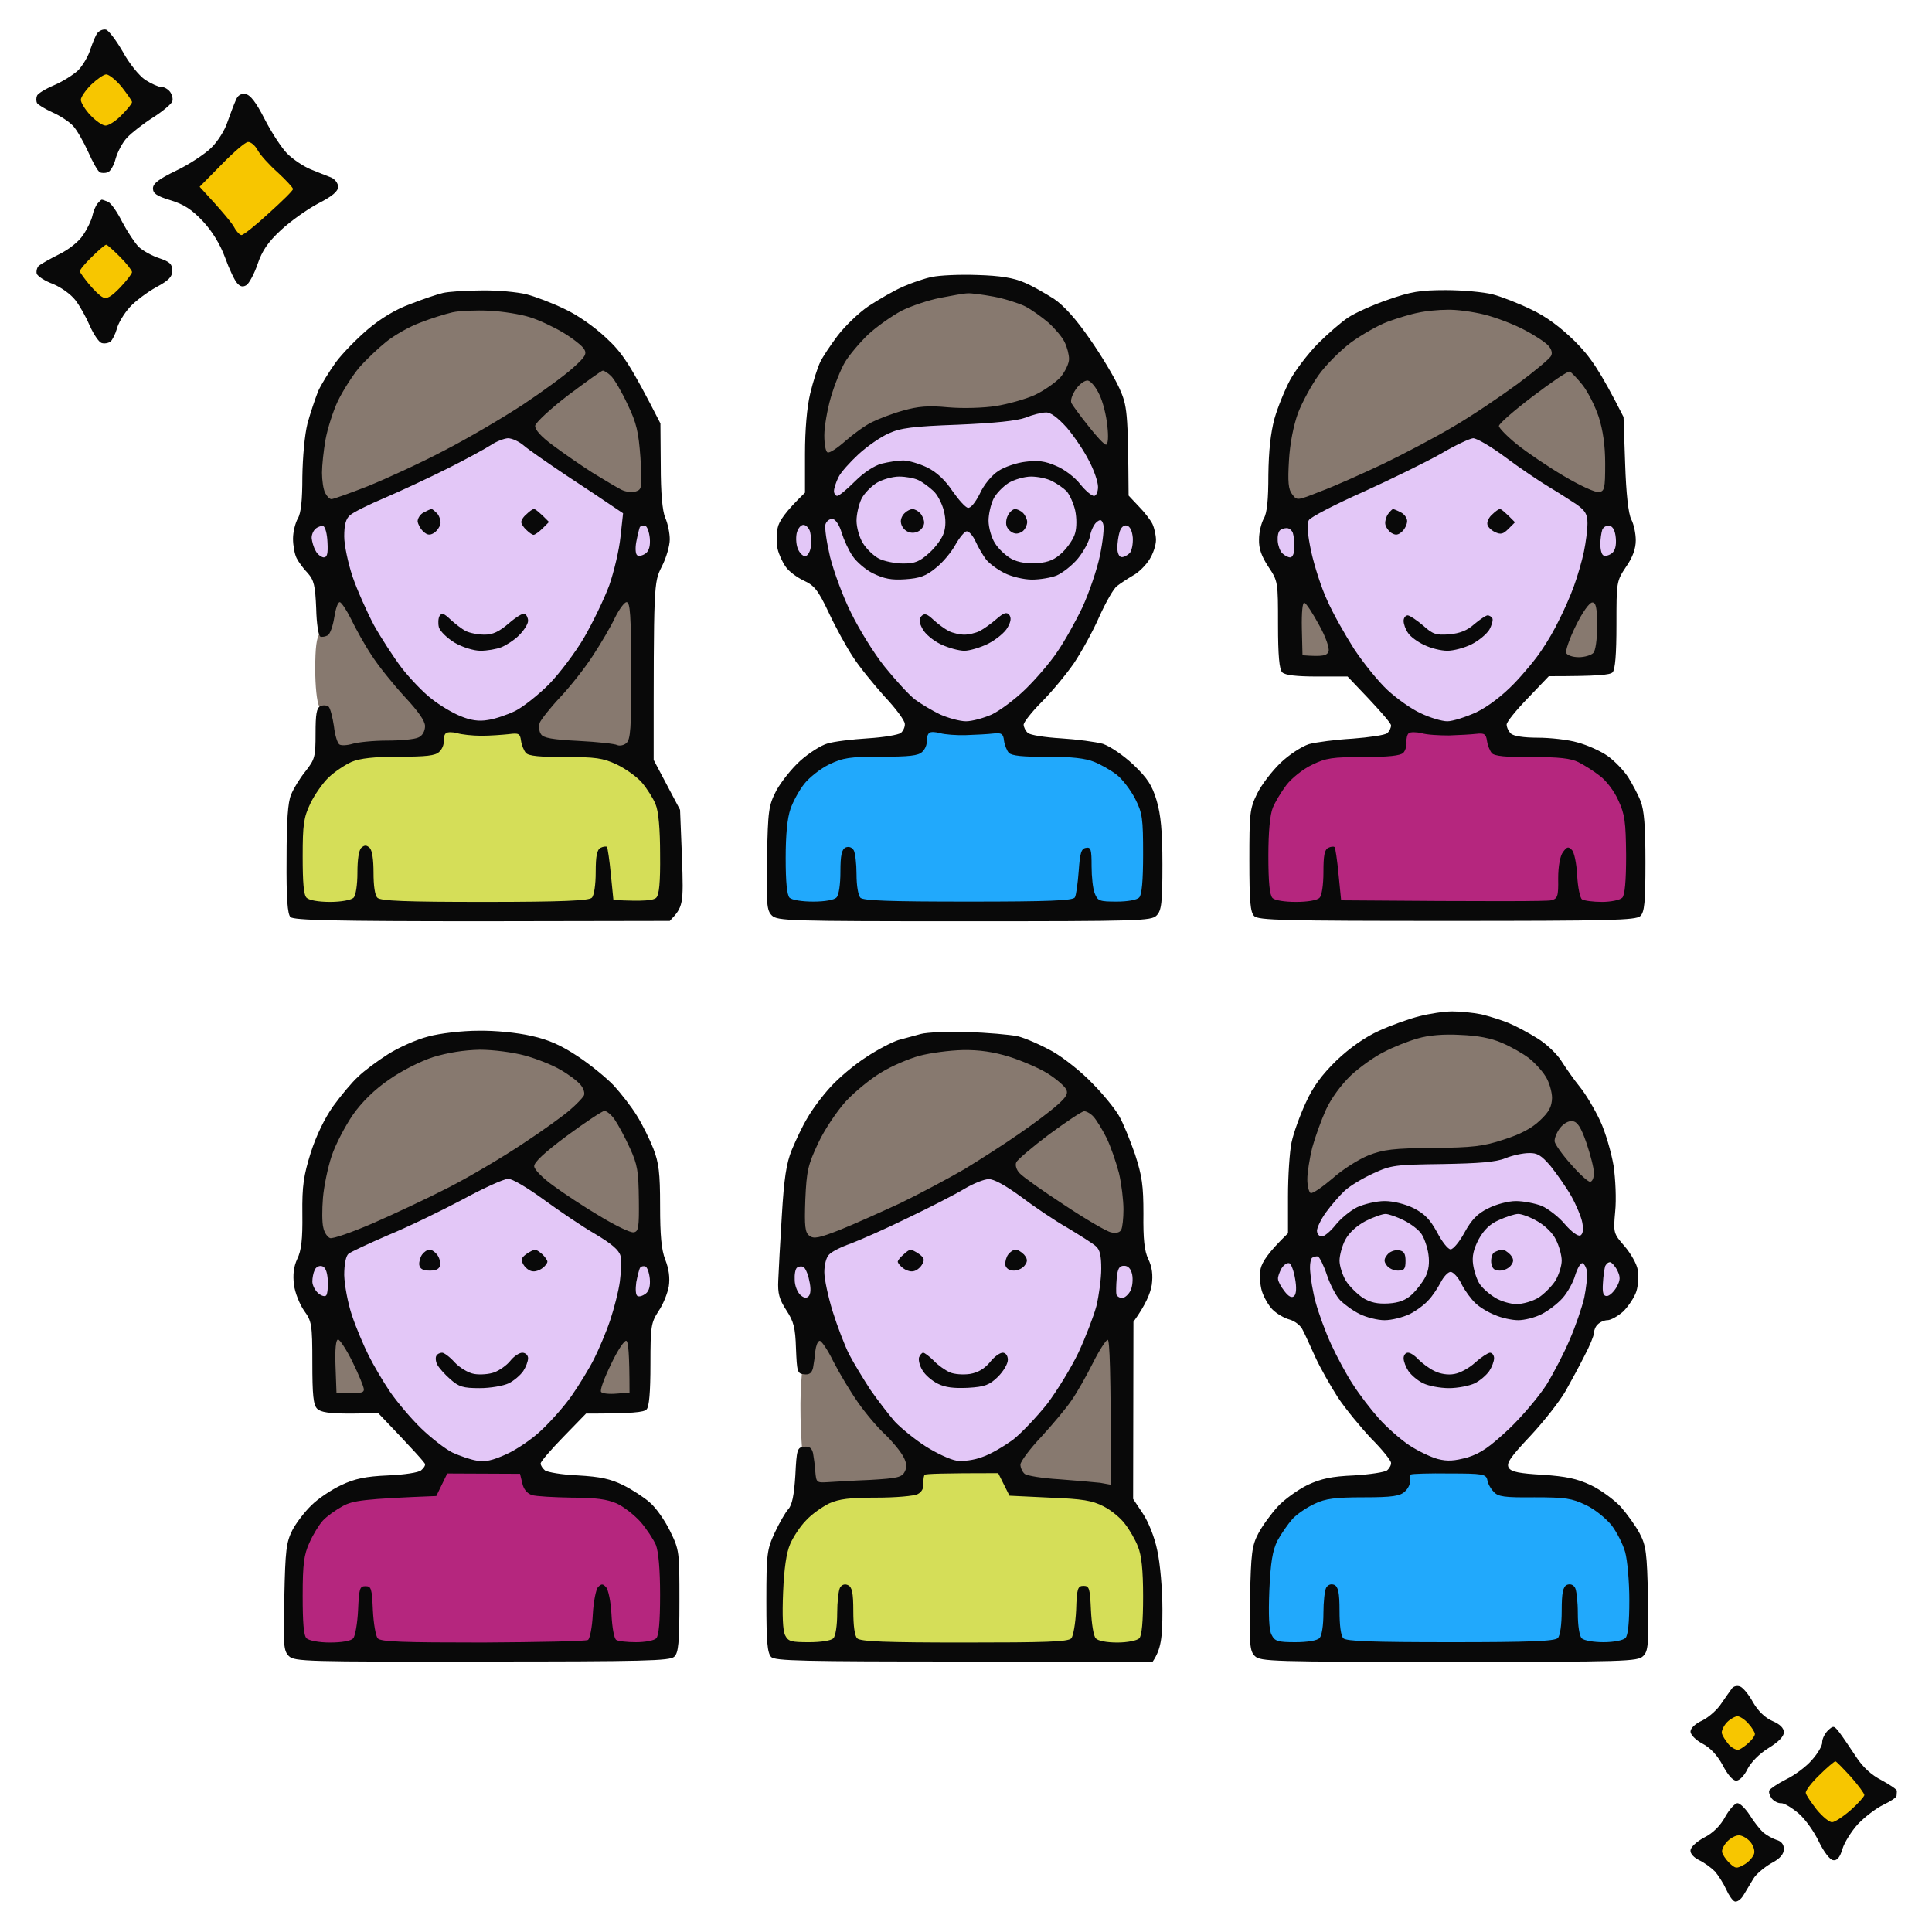
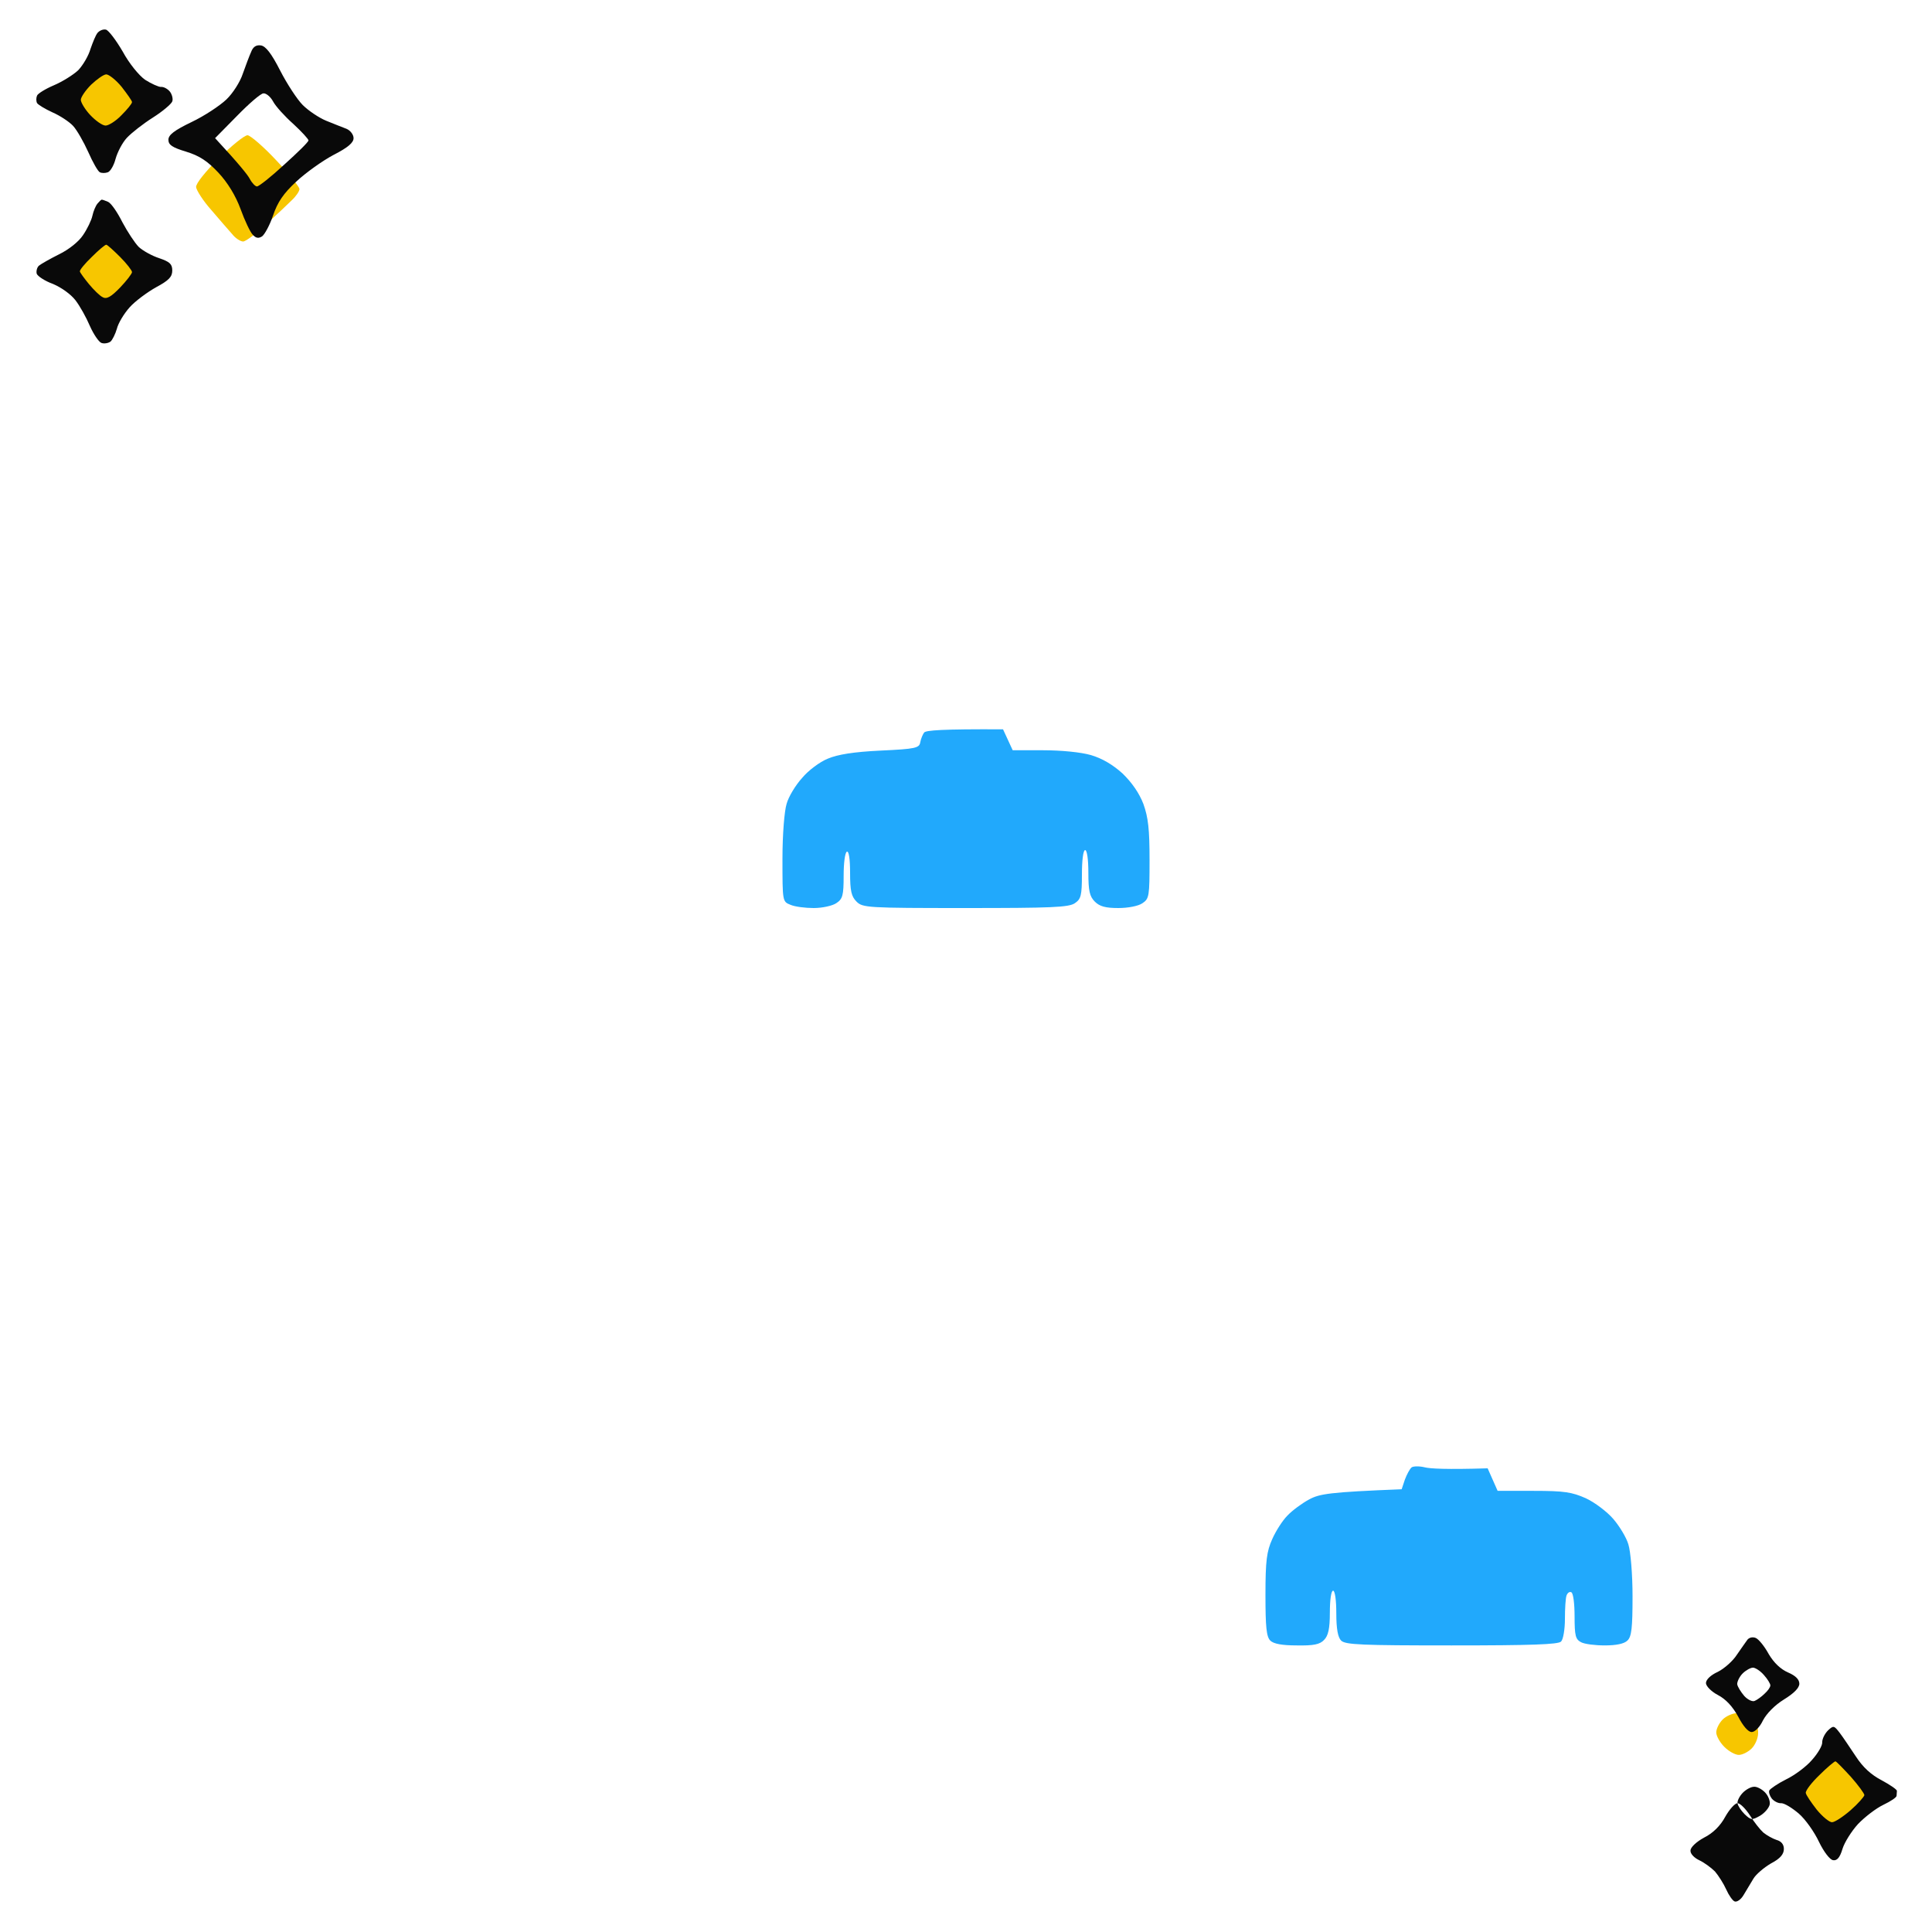
<svg xmlns="http://www.w3.org/2000/svg" version="1.2" viewBox="0 0 600 600" width="600" height="600">
  <title>New Project</title>
  <style>
		.s0 { fill: #f7c600 } 
		.s1 { fill: #090909 } 
		.s2 { fill: #b5267e } 
		.s3 { fill: #21a9fc } 
		.s4 { fill: #d5de58 } 
		.s5 { fill: #87796f } 
		.s6 { fill: #e3c7f7 } 
	</style>
  <path id="Path 0" class="s0" d="m27 25.1c-2.7 2.3-3.4 3.7-3.2 6 0.1 1.6 1.6 4.5 3.2 6.4 1.6 1.9 3.9 3.5 5 3.5 1.1 0 3.8-1.4 6-3 3.2-2.4 4-3.6 4-6.3 0-2.2-1-4.2-3-6.5q-3-3.2-5.8-3.2c-1.6 0-4.1 1.3-6.2 3.1zm0 53.2c-2.6 2.5-3.4 4-3.2 6.2 0.1 1.7 1.5 4.4 3.2 6.2 1.8 2.1 4 3.3 5.5 3.3 1.4 0 4.1-1.4 6-3 2.7-2.3 3.5-3.8 3.5-6.3 0-2.3-0.9-4.1-3.2-6.4-2-2-4.3-3.3-5.9-3.3-1.5 0-3.8 1.3-5.9 3.3zm536.5 472.1c-2.3 2.4-4.3 5.2-4.4 6.2-0.1 1.1 1.6 4 3.9 6.6 2.2 2.7 4.8 4.8 5.7 4.8 1 0.1 3.9-1.6 6.5-3.7 3.8-3 4.8-4.4 4.8-6.8 0-2.1-1.2-4.3-4-7.3-2.3-2.4-4.9-4.2-6.1-4.2-1.2 0-4 1.9-6.4 4.4zm-28.5 20.2c-1.2 1.5-2.2 3.4-2.1 4.3 0 0.9 0.8 2.6 1.6 3.8 1 1.6 2.5 2.3 4.7 2.3 1.9 0.1 4-0.7 5-1.7 1-1 1.8-3.3 1.8-5.1 0-2.2-0.7-3.7-2.3-4.7-1.2-0.8-3.2-1.5-4.4-1.5-1.2 0-3.1 1.2-4.3 2.6zm-467-521.5c-4.2 4.2-7.2 7.9-7.1 9 0.1 1 2.2 4.3 4.7 7.1 2.5 2.9 5.4 6.3 6.5 7.5 1 1.3 2.6 2.3 3.4 2.3 0.8 0 4-2.4 7.1-5.3 3.1-2.8 6.7-6.2 8-7.5 1.3-1.2 2.4-2.8 2.4-3.5 0-0.6-3.2-4.7-7.2-8.9-4-4.3-8-7.7-8.9-7.8-1 0-4.9 3.2-8.9 7.1zm467 484.9c-1.1 1.1-2 2.9-2 4 0 1.1 1.1 3.1 2.5 4.5 1.4 1.4 3.4 2.5 4.5 2.5 1.1 0 2.9-0.9 4-2 1.1-1.1 2-3.2 2-4.8 0.1-1.5-0.7-3.5-1.7-4.4-1-1-3-1.8-4.6-1.8-1.5 0-3.6 0.9-4.7 2z" />
-   <path id="Path 0" fill-rule="evenodd" class="s1" d="m32.9 9.2c0.8 0.2 3.1 3.2 5.2 6.8 2 3.7 5.1 7.5 7 8.8 1.9 1.2 4.1 2.2 4.9 2.2 0.8-0.1 2.1 0.6 2.8 1.5 0.6 0.8 1 2.2 0.7 3-0.3 0.8-3 3.1-6 5-3 1.9-6.6 4.7-8.1 6.3-1.4 1.5-2.9 4.4-3.5 6.5-0.5 2-1.6 3.9-2.4 4.2-0.8 0.3-1.9 0.3-2.5 0-0.6-0.3-2.2-3.1-3.6-6.3-1.4-3.1-3.5-6.8-4.7-8.1-1.2-1.3-4.1-3.2-6.4-4.2-2.4-1.1-4.5-2.4-4.8-2.9-0.3-0.6-0.3-1.6 0-2.3 0.2-0.6 2.6-2.1 5.2-3.2 2.6-1.1 6-3.2 7.6-4.7 1.5-1.6 3.2-4.5 3.8-6.6 0.7-2 1.6-4.3 2.2-5 0.6-0.7 1.7-1.2 2.6-1zm-7.8 21.8c0 0.8 1.3 3 2.9 4.7 1.7 1.8 3.8 3.3 4.8 3.3 0.9 0 3.2-1.4 4.9-3.2 1.8-1.8 3.3-3.6 3.3-4.1 0-0.4-1.5-2.5-3.2-4.7-1.8-2.2-4-3.9-4.8-3.9-0.8 0-2.9 1.5-4.7 3.2-1.8 1.8-3.2 3.9-3.2 4.7zm6.5 31c0.2 0 1.1 0.3 2 0.7 1 0.5 2.9 3.3 4.4 6.3 1.6 3 3.9 6.5 5.1 7.7 1.3 1.2 4.2 2.8 6.4 3.5 3.2 1.1 4 1.8 4 3.8 0 2-1.1 3.1-5 5.2-2.7 1.5-6.5 4.3-8.2 6.2-1.8 2-3.6 5-4 6.7-0.5 1.7-1.4 3.5-2 4-0.7 0.5-2 0.7-2.8 0.4-0.8-0.3-2.4-2.6-3.6-5.3-1.1-2.6-3.1-6.2-4.5-8-1.4-1.8-4.3-3.9-6.9-5-2.5-0.9-4.8-2.4-5.1-3.2-0.2-0.8 0.1-2 0.7-2.5 0.6-0.5 3.4-2.1 6.2-3.5 3.1-1.5 6.2-4 7.5-6 1.3-1.9 2.6-4.6 2.9-6 0.3-1.4 1-3.1 1.6-3.8 0.5-0.6 1.1-1.2 1.3-1.2zm-6.8 22.3c0.1 0.4 1.4 2.2 2.8 3.9 1.5 1.8 3.4 3.7 4.3 4.1 1.2 0.7 2.6-0.1 5.4-3 2-2.1 3.7-4.3 3.7-4.8 0-0.5-1.7-2.7-3.7-4.7-2.1-2.1-4-3.8-4.3-3.8-0.4 0-2.4 1.7-4.5 3.8-2.2 2.1-3.8 4.1-3.7 4.5zm546.5 453.8c1 1.3 3.2 4.6 5 7.3 2.2 3.4 4.8 5.8 8.1 7.5 2.6 1.4 4.8 2.9 4.7 3.3 0 0.5-0.1 1.1-0.1 1.5 0 0.5-1.8 1.7-4.1 2.8-2.3 1.1-5.8 3.8-7.9 6-2 2.2-4.2 5.7-4.8 7.7-0.8 2.7-1.7 3.7-2.9 3.5-1-0.1-2.9-2.6-4.4-5.7-1.4-3-4.2-7-6.3-8.8-2-1.7-4.4-3.2-5.4-3.2-0.9 0.1-2.3-0.6-3-1.5-0.6-0.8-1-2-0.7-2.5 0.3-0.5 2.6-2.1 5.2-3.4 2.7-1.3 6.3-4 8-6 1.8-2 3.3-4.5 3.2-5.5 0-1.1 0.8-2.7 1.8-3.7 1.7-1.6 1.9-1.5 3.6 0.7zm-10.5 18.7c0.1 0.7 1.7 3 3.4 5.2 1.8 2.2 4 4 4.8 3.9 0.8 0 3.4-1.7 5.7-3.7 2.3-2 4.2-4.2 4.3-4.7 0-0.5-1.9-3.1-4.2-5.7-2.4-2.6-4.5-4.8-4.8-4.8-0.3 0-2.6 1.9-5 4.3-2.4 2.3-4.3 4.8-4.2 5.5zm-21.2 3.2c0.8 0 2.5 1.7 3.8 3.7 1.3 2.1 3.2 4.5 4.2 5.4 1.1 0.9 2.9 1.9 4.1 2.3 1.5 0.4 2.3 1.4 2.3 2.8 0 1.6-1.1 3-4 4.5-2.2 1.3-4.7 3.4-5.5 4.8-0.8 1.4-2.2 3.6-3 5-0.8 1.4-2.1 2.3-2.8 2-0.6-0.2-1.8-1.9-2.6-3.7-0.8-1.8-2.4-4.3-3.5-5.6-1.2-1.2-3.4-2.8-4.9-3.5-1.5-0.7-2.8-2-2.7-3 0-1 1.8-2.7 4.2-4 2.8-1.4 5.1-3.7 6.6-6.5 1.3-2.3 3-4.2 3.8-4.2zm-4.8 15.1c0.1 0.8 1.1 2.3 2.2 3.4 2 1.9 2.3 1.9 4.8 0.5 1.5-0.9 2.8-2.5 3-3.5 0.2-1.1-0.5-2.8-1.5-3.8-1-1-2.5-1.8-3.4-1.7-0.9 0-2.4 0.8-3.4 1.8-1 1-1.8 2.5-1.7 3.3zm-458.6-545.9c1.5 0.2 3.3 2.5 6 7.8 2.1 4.1 5.3 9 7 10.7 1.8 1.8 5.1 4 7.3 4.9 2.2 0.9 5 2 6.3 2.5 1.2 0.5 2.2 1.8 2.2 2.9 0 1.4-1.7 2.9-6.2 5.2-3.4 1.8-8.6 5.5-11.6 8.3-4 3.7-5.8 6.4-7.2 10.5-1 3-2.6 5.9-3.4 6.5-1.1 0.7-1.9 0.6-2.9-0.5-0.8-0.8-2.5-4.4-3.8-8-1.5-4.1-4-8.2-6.9-11.3-3.4-3.6-5.8-5.2-10-6.5-4.3-1.3-5.5-2.1-5.5-3.7 0-1.5 1.8-2.9 7.2-5.5 4-1.9 8.8-5.1 10.8-7 2-1.9 4.3-5.5 5.1-8 0.9-2.5 2-5.5 2.6-6.8 0.6-1.6 1.6-2.2 3-2zm-14.2 28.8c7.5 8.1 10.2 11.5 10.8 12.7 0.7 1.3 1.7 2.3 2.2 2.3 0.6 0 4.4-3 8.5-6.8 4.1-3.7 7.5-7 7.5-7.5 0-0.4-2.1-2.7-4.7-5.1-2.7-2.4-5.5-5.5-6.3-7-0.8-1.5-2.2-2.6-3-2.5-0.8 0-4.5 3.2-8.2 7zm478.5 465.8c0.9 0.4 2.7 2.6 4 5 1.6 2.7 3.7 4.7 6 5.7q3.5 1.5 3.5 3.5c0 1.3-1.7 3-4.8 4.9-2.9 1.8-5.4 4.4-6.5 6.5-1 2.1-2.5 3.6-3.5 3.6-1.1 0-2.7-1.9-4.2-4.8-1.7-3.1-3.8-5.4-6.3-6.7-2.1-1.1-3.7-2.8-3.7-3.7 0-1.1 1.5-2.5 3.7-3.5 2-1 4.7-3.4 5.9-5.3 1.3-1.9 2.8-4 3.3-4.7 0.6-0.7 1.7-0.9 2.6-0.5zm-5.8 14.3c0.1 0.8 1.1 2.4 2.2 3.7 1.1 1.2 2.6 1.9 3.3 1.5 0.7-0.3 2.1-1.3 3-2.2 1-0.9 1.8-2 1.8-2.6 0-0.5-0.9-2-2-3.2-1.1-1.3-2.7-2.3-3.4-2.3-0.7 0-2.2 0.8-3.2 1.8-1 1-1.7 2.5-1.7 3.3z" />
-   <path id="Path 0" class="s2" d="m437 227.5c-0.4 0.5-1 1.9-1.2 3-0.3 1.8-1.4 2.1-12.3 2.6-7.9 0.4-13.4 1.2-16 2.3-2.2 0.9-5.5 3.1-7.4 4.9-1.8 1.8-4.2 5-5.2 7.2-1.5 3.3-1.9 6.5-1.9 18.3v14.2c3.9 1.6 7.1 2 9.8 2 2.6 0 5.7-0.7 7-1.5 1.9-1.3 2.2-2.4 2.2-8.5 0-3.9 0.4-7.2 1-7.5 0.6-0.3 1 2.3 1 7 0 6.7 0.3 7.7 2.3 9 1.9 1.3 7.1 1.5 34.5 1.3 31.1-0.3 32.4-0.4 33.8-2.3 0.9-1.2 1.4-4.4 1.4-8.3 0-3.5 0.4-6.2 1-6.2 0.6 0 1 2.7 1 6 0 3.3 0.4 6.9 1 8 0.9 1.7 2 2 8.5 2 6.8 0 7.6-0.2 8.6-2.3 0.8-1.4 1-6.6 0.7-14.7-0.3-10.3-0.7-13.2-2.5-16.5-1.2-2.2-3.6-5.4-5.5-7.2-1.8-1.8-5.1-4-7.3-4.9-2.6-1.1-8.2-1.9-15.9-2.3-9.3-0.5-12-0.9-12.3-2.1-0.2-0.8-0.8-2.2-1.2-3-0.7-1.2-3.2-1.5-12.6-1.5-6.9-0.1-12 0.3-12.5 1zm-300.9 231.9l-0.7 3.1c-22.5 0.9-25.7 1.4-28.9 3.1-2.2 1.2-5.7 4-7.8 6.3-2 2.2-4.1 5.8-4.7 7.8-0.5 2.1-1 9.4-1 16.3 0 8.8 0.3 12.9 1.2 13.8 0.8 0.7 4 1.2 8.3 1.3 5.4 0 7.3-0.4 8.5-1.7 0.9-1 1.8-4.7 2.1-8.8l0.6-7.1c0.3 12.2 0.8 15 1.8 16 1.3 1.3 6.5 1.5 34.4 1.5 27.9 0 33.2-0.2 34.5-1.5 1.2-1.1 1.6-3.4 1.6-8.5 0-4 0.4-7 1-7 0.6 0 1 3 1 7 0 4.9 0.5 7.5 1.5 8.5 1 1 3.5 1.5 7.9 1.5 4.4 0 7-0.5 8-1.5 1.3-1.2 1.6-3.9 1.6-13.3 0-7.8-0.5-13.2-1.5-16.2-0.8-2.5-2.8-6.1-4.3-8-1.6-1.9-5.3-4.7-8.3-6.3-5-2.5-6.3-2.7-16.7-2.7h-11.2l-2.8-6.5-25.5-0.2z" />
+   <path id="Path 0" fill-rule="evenodd" class="s1" d="m32.9 9.2c0.8 0.2 3.1 3.2 5.2 6.8 2 3.7 5.1 7.5 7 8.8 1.9 1.2 4.1 2.2 4.9 2.2 0.8-0.1 2.1 0.6 2.8 1.5 0.6 0.8 1 2.2 0.7 3-0.3 0.8-3 3.1-6 5-3 1.9-6.6 4.7-8.1 6.3-1.4 1.5-2.9 4.4-3.5 6.5-0.5 2-1.6 3.9-2.4 4.2-0.8 0.3-1.9 0.3-2.5 0-0.6-0.3-2.2-3.1-3.6-6.3-1.4-3.1-3.5-6.8-4.7-8.1-1.2-1.3-4.1-3.2-6.4-4.2-2.4-1.1-4.5-2.4-4.8-2.9-0.3-0.6-0.3-1.6 0-2.3 0.2-0.6 2.6-2.1 5.2-3.2 2.6-1.1 6-3.2 7.6-4.7 1.5-1.6 3.2-4.5 3.8-6.6 0.7-2 1.6-4.3 2.2-5 0.6-0.7 1.7-1.2 2.6-1zm-7.8 21.8c0 0.8 1.3 3 2.9 4.7 1.7 1.8 3.8 3.3 4.8 3.3 0.9 0 3.2-1.4 4.9-3.2 1.8-1.8 3.3-3.6 3.3-4.1 0-0.4-1.5-2.5-3.2-4.7-1.8-2.2-4-3.9-4.8-3.9-0.8 0-2.9 1.5-4.7 3.2-1.8 1.8-3.2 3.9-3.2 4.7zm6.5 31c0.2 0 1.1 0.3 2 0.7 1 0.5 2.9 3.3 4.4 6.3 1.6 3 3.9 6.5 5.1 7.7 1.3 1.2 4.2 2.8 6.4 3.5 3.2 1.1 4 1.8 4 3.8 0 2-1.1 3.1-5 5.2-2.7 1.5-6.5 4.3-8.2 6.2-1.8 2-3.6 5-4 6.7-0.5 1.7-1.4 3.5-2 4-0.7 0.5-2 0.7-2.8 0.4-0.8-0.3-2.4-2.6-3.6-5.3-1.1-2.6-3.1-6.2-4.5-8-1.4-1.8-4.3-3.9-6.9-5-2.5-0.9-4.8-2.4-5.1-3.2-0.2-0.8 0.1-2 0.7-2.5 0.6-0.5 3.4-2.1 6.2-3.5 3.1-1.5 6.2-4 7.5-6 1.3-1.9 2.6-4.6 2.9-6 0.3-1.4 1-3.1 1.6-3.8 0.5-0.6 1.1-1.2 1.3-1.2zm-6.8 22.3c0.1 0.4 1.4 2.2 2.8 3.9 1.5 1.8 3.4 3.7 4.3 4.1 1.2 0.7 2.6-0.1 5.4-3 2-2.1 3.7-4.3 3.7-4.8 0-0.5-1.7-2.7-3.7-4.7-2.1-2.1-4-3.8-4.3-3.8-0.4 0-2.4 1.7-4.5 3.8-2.2 2.1-3.8 4.1-3.7 4.5zm546.5 453.8c1 1.3 3.2 4.6 5 7.3 2.2 3.4 4.8 5.8 8.1 7.5 2.6 1.4 4.8 2.9 4.7 3.3 0 0.5-0.1 1.1-0.1 1.5 0 0.5-1.8 1.7-4.1 2.8-2.3 1.1-5.8 3.8-7.9 6-2 2.2-4.2 5.7-4.8 7.7-0.8 2.7-1.7 3.7-2.9 3.5-1-0.1-2.9-2.6-4.4-5.7-1.4-3-4.2-7-6.3-8.8-2-1.7-4.4-3.2-5.4-3.2-0.9 0.1-2.3-0.6-3-1.5-0.6-0.8-1-2-0.7-2.5 0.3-0.5 2.6-2.1 5.2-3.4 2.7-1.3 6.3-4 8-6 1.8-2 3.3-4.5 3.2-5.5 0-1.1 0.8-2.7 1.8-3.7 1.7-1.6 1.9-1.5 3.6 0.7zm-10.5 18.7c0.1 0.7 1.7 3 3.4 5.2 1.8 2.2 4 4 4.8 3.9 0.8 0 3.4-1.7 5.7-3.7 2.3-2 4.2-4.2 4.3-4.7 0-0.5-1.9-3.1-4.2-5.7-2.4-2.6-4.5-4.8-4.8-4.8-0.3 0-2.6 1.9-5 4.3-2.4 2.3-4.3 4.8-4.2 5.5zm-21.2 3.2c0.8 0 2.5 1.7 3.8 3.7 1.3 2.1 3.2 4.5 4.2 5.4 1.1 0.9 2.9 1.9 4.1 2.3 1.5 0.4 2.3 1.4 2.3 2.8 0 1.6-1.1 3-4 4.5-2.2 1.3-4.7 3.4-5.5 4.8-0.8 1.4-2.2 3.6-3 5-0.8 1.4-2.1 2.3-2.8 2-0.6-0.2-1.8-1.9-2.6-3.7-0.8-1.8-2.4-4.3-3.5-5.6-1.2-1.2-3.4-2.8-4.9-3.5-1.5-0.7-2.8-2-2.7-3 0-1 1.8-2.7 4.2-4 2.8-1.4 5.1-3.7 6.6-6.5 1.3-2.3 3-4.2 3.8-4.2zc0.1 0.8 1.1 2.3 2.2 3.4 2 1.9 2.3 1.9 4.8 0.5 1.5-0.9 2.8-2.5 3-3.5 0.2-1.1-0.5-2.8-1.5-3.8-1-1-2.5-1.8-3.4-1.7-0.9 0-2.4 0.8-3.4 1.8-1 1-1.8 2.5-1.7 3.3zm-458.6-545.9c1.5 0.2 3.3 2.5 6 7.8 2.1 4.1 5.3 9 7 10.7 1.8 1.8 5.1 4 7.3 4.9 2.2 0.9 5 2 6.3 2.5 1.2 0.5 2.2 1.8 2.2 2.9 0 1.4-1.7 2.9-6.2 5.2-3.4 1.8-8.6 5.5-11.6 8.3-4 3.7-5.8 6.4-7.2 10.5-1 3-2.6 5.9-3.4 6.5-1.1 0.7-1.9 0.6-2.9-0.5-0.8-0.8-2.5-4.4-3.8-8-1.5-4.1-4-8.2-6.9-11.3-3.4-3.6-5.8-5.2-10-6.5-4.3-1.3-5.5-2.1-5.5-3.7 0-1.5 1.8-2.9 7.2-5.5 4-1.9 8.8-5.1 10.8-7 2-1.9 4.3-5.5 5.1-8 0.9-2.5 2-5.5 2.6-6.8 0.6-1.6 1.6-2.2 3-2zm-14.2 28.8c7.5 8.1 10.2 11.5 10.8 12.7 0.7 1.3 1.7 2.3 2.2 2.3 0.6 0 4.4-3 8.5-6.8 4.1-3.7 7.5-7 7.5-7.5 0-0.4-2.1-2.7-4.7-5.1-2.7-2.4-5.5-5.5-6.3-7-0.8-1.5-2.2-2.6-3-2.5-0.8 0-4.5 3.2-8.2 7zm478.5 465.8c0.9 0.4 2.7 2.6 4 5 1.6 2.7 3.7 4.7 6 5.7q3.5 1.5 3.5 3.5c0 1.3-1.7 3-4.8 4.9-2.9 1.8-5.4 4.4-6.5 6.5-1 2.1-2.5 3.6-3.5 3.6-1.1 0-2.7-1.9-4.2-4.8-1.7-3.1-3.8-5.4-6.3-6.7-2.1-1.1-3.7-2.8-3.7-3.7 0-1.1 1.5-2.5 3.7-3.5 2-1 4.7-3.4 5.9-5.3 1.3-1.9 2.8-4 3.3-4.7 0.6-0.7 1.7-0.9 2.6-0.5zm-5.8 14.3c0.1 0.8 1.1 2.4 2.2 3.7 1.1 1.2 2.6 1.9 3.3 1.5 0.7-0.3 2.1-1.3 3-2.2 1-0.9 1.8-2 1.8-2.6 0-0.5-0.9-2-2-3.2-1.1-1.3-2.7-2.3-3.4-2.3-0.7 0-2.2 0.8-3.2 1.8-1 1-1.7 2.5-1.7 3.3z" />
  <path id="Path 0" class="s3" d="m287 227.5c-0.4 0.5-1 1.9-1.2 3-0.3 1.8-1.4 2.1-12.3 2.6-8.4 0.4-13.3 1.2-16.4 2.5-2.5 1-6.1 3.7-8 6-2 2.2-4.2 5.8-4.8 8-0.7 2.2-1.3 9.5-1.3 17.1 0 13.3 0 13.3 2.5 14.3 1.4 0.6 4.6 1 7.2 1 2.7 0 5.8-0.7 7-1.5 2-1.3 2.3-2.4 2.3-8.5 0-3.9 0.4-7.2 1-7.5 0.6-0.3 1 2.2 1 6.5 0 5.7 0.4 7.4 2 9 1.9 1.9 3.3 2 33.8 2 26.6 0 32.1-0.2 34-1.5 1.9-1.3 2.2-2.3 2.2-9 0-4.3 0.4-7.5 1-7.5 0.6 0 1 3 1 7 0 5.7 0.4 7.4 2 9 1.5 1.5 3.3 2 7.3 2 3 0 6.2-0.6 7.5-1.5 2.1-1.4 2.2-2.2 2.2-13.5 0-9.4-0.4-13.1-1.9-17.3-1.3-3.4-3.6-6.7-6.5-9.5-3.1-2.8-6.4-4.7-9.8-5.7-3.1-0.9-9.2-1.5-14.8-1.5h-9.5l-3-6.5c-18.9-0.1-24 0.3-24.5 1zm151.4 228.2c-0.6 0.5-1.5 2.2-2.1 3.8l-1 3c-22.5 0.9-25.5 1.4-28.8 3.2-2.2 1.2-5.2 3.4-6.7 5-1.5 1.5-3.6 4.8-4.7 7.3-1.7 3.8-2.1 6.6-2.1 17.3 0 10 0.3 13 1.5 14.2 1 1 3.6 1.5 8.2 1.5 5.2 0.1 7.2-0.3 8.5-1.7 1.3-1.3 1.8-3.5 1.8-8.5 0-3.9 0.4-6.8 1-6.8 0.6 0 1 3 1 7 0 4.9 0.5 7.5 1.5 8.5 1.3 1.3 6.5 1.5 34.3 1.5 24.9 0 33.1-0.3 34-1.2 0.7-0.7 1.2-3.9 1.2-7 0-3.2 0.2-6.5 0.5-7.3 0.3-0.8 0.9-1.3 1.5-1 0.6 0.3 1 3.6 1 7.5 0 6 0.3 7.1 2 8 1.1 0.6 4.4 1 7.4 1 3.5 0 6-0.5 7-1.5 1.3-1.2 1.6-3.9 1.6-13.7 0-6.9-0.6-14-1.3-16.2-0.6-2.1-2.8-5.7-4.7-7.9-1.9-2.2-5.7-5.1-8.5-6.4-4.3-1.9-6.6-2.3-16.2-2.3h-11.2l-3.1-7c-12.8 0.4-17.9 0.1-19.5-0.3-1.6-0.4-3.5-0.4-4.1 0z" />
-   <path id="Path 0" class="s4" d="m137 227.5c-0.4 0.5-1 1.9-1.2 3-0.3 1.8-1.4 2.1-12.3 2.6-9.9 0.5-12.9 1-16.9 3-2.7 1.3-6.4 4.1-8.3 6.2-1.8 2-3.7 5.4-4.3 7.4-0.5 2.1-1 9.5-1 16.6 0 10 0.3 13 1.5 14.2 1 1 3.5 1.5 7.8 1.5 3.8 0 7-0.5 8.2-1.4 1.6-1.1 2.1-3 2.6-9.3l0.6-7.8c0.3 14.6 0.6 15.7 2.6 17 1.8 1.3 7.3 1.5 33.7 1.5 26.4 0 31.9-0.2 33.8-1.5 1.9-1.3 2.2-2.4 2.2-8.5 0-3.9 0.4-7.2 1-7.5 0.6-0.3 1 2.3 1 7 0 6.7 0.3 7.7 2.3 9 1.2 0.9 4.4 1.5 7.2 1.5 2.8 0 6-0.6 7.3-1.5 2.1-1.4 2.2-2.1 2.2-14.3 0-11.2-0.3-13.3-2.4-17.7-1.3-2.8-3.5-6.2-5-7.8-1.4-1.5-4.7-3.7-7.3-4.9-3.9-1.8-7-2.3-16.1-2.5l-11.2-0.3-2.6-6.5c-19.6 0-25 0.4-25.4 1zm148.3 232.2l-1.3 3.3c-23.6 0.5-24.9 0.7-29.3 3.3-2.6 1.5-5.8 4.2-7.1 6-1.4 1.7-3.2 5.2-4.1 7.7-1.1 3.1-1.5 8.1-1.5 16.3 0 9 0.3 12 1.5 13.2 1 1 3.6 1.5 8.4 1.5 4.8 0 7.4-0.5 8.5-1.5 1.2-1.1 1.6-3.4 1.6-8.5 0-4 0.4-7 1-7 0.6 0 1 3 1 7 0 4.9 0.5 7.5 1.5 8.5 1.3 1.3 6.5 1.5 34.4 1.5 27.9 0 33.2-0.2 34.5-1.5 1.2-1.1 1.6-3.4 1.6-8.5 0-4.3 0.4-6.8 1-6.5 0.6 0.3 1 3.4 1 7 0 4.4 0.5 7 1.5 8 1.1 1.1 3.3 1.4 8.2 1.3 6.1-0.3 6.9-0.6 8.1-2.8 1-1.9 1.2-5.4 0.8-13.5-0.3-6.1-1.3-13-2.1-15.5-0.9-2.5-3-6-4.8-7.8-1.8-1.9-5-4.3-7.2-5.5-3.3-1.8-6.3-2.3-16.4-2.7l-12.5-0.5-1.5-6-25.4-0.1z" />
-   <path id="Path 0" class="s5" d="m287 90.8c-3 1-7.9 3.1-10.9 4.8-2.9 1.6-7.7 5.4-10.5 8.4-3.8 4.1-6 7.7-8.4 13.8-2.9 7.3-3.2 9.1-2.9 17 0.2 8.5 0.3 8.7 2.7 9 1.8 0.2 3.6-0.8 6.5-3.6 2.2-2.1 5.4-4.8 7-5.9 1.6-1.1 4.6-2.6 6.5-3.3 2-0.7 11-1.6 21-2 14.9-0.6 18.2-1 22.5-2.9 2.8-1.2 6.8-3.6 9-5.3 2.2-1.8 3.2-2.3 2.3-1.2-1 1-1.8 3.1-1.8 4.7 0 1.8 1.8 4.9 5.8 9.8 4.7 5.8 6.1 7 8.2 6.7 2.2-0.3 2.5-0.9 2.8-4.8 0.2-2.7-0.5-7.1-1.8-11-1.2-3.6-2.9-7.3-3.8-8.3-1-1-2.6-1.8-3.8-1.7-1.1 0-2.4 0.4-3 0.9-0.5 0.6-0.8-0.6-0.6-3.2 0.2-2.3 0.1-5.2-0.2-6.4-0.3-1.3-2.3-4.2-4.5-6.5-2.3-2.6-6.4-5.5-10.2-7.3-5.5-2.5-7.8-2.9-16.4-3.2-7.6-0.2-11.3 0.1-15.5 1.5zm147 5.1c-3 0.9-8 3.1-11 4.8-3 1.7-8 5.8-11.1 9-3.1 3.2-7.1 8.7-8.9 12.3-1.9 3.8-3.9 9.8-4.7 14.5-0.8 4.4-1.2 10.3-0.9 13 0.3 2.8 1.4 5.8 2.3 6.8 1.3 1.3 2.6 1.7 4.5 1.3 1.6-0.3 7.6-2.7 13.5-5.2 6-2.6 14.9-6.7 19.8-9.1 4.9-2.5 12.8-6.9 17.5-9.7l8.5-5.2c-0.7 5.3-0.1 6.7 1.6 8.4 1.3 1.3 6.7 5.2 11.9 8.7 5.2 3.4 11.4 7.2 13.7 8.4 2.4 1.1 5.4 2.1 6.8 2.1 1.6 0 2.9-0.8 3.6-2.2 0.8-1.5 1-5.4 0.7-10.8-0.4-5.5-1.4-10.8-3-15-1.4-3.6-3.8-8.4-5.4-10.8-2.4-3.5-3.5-4.3-6-4.2-1.6 0-3.6 0.6-4.3 1.3-0.7 0.6-0.4-0.2 0.6-1.9 1.7-3 1.7-3.3 0-5.8-0.9-1.4-4.1-4-7-5.6-2.8-1.7-8.1-3.9-11.7-5-4.7-1.5-9.1-2-16-2-6.1 0.1-11.5 0.7-15 1.9zm-296.8 228.7c-2.8 0.8-8.2 2.9-11.9 4.7-3.9 1.9-9 5.5-12.5 9-4.1 4-7 8.2-9.8 14-2.7 5.6-4.3 10.6-5 15.7-0.6 4.1-0.8 9.5-0.4 12 0.4 2.5 1.2 5.1 1.8 5.8 0.6 0.7 2.2 1.3 3.6 1.3 1.4 0 6.3-1.6 11-3.4 4.7-1.9 14.4-6.3 21.5-9.9 7.2-3.5 16.8-8.8 21.5-11.7 4.7-2.9 7.9-4.7 7.2-3.9-0.7 0.7-1.2 2.5-1.2 4.1 0 2.1 1.2 3.6 5.8 7.1 3.1 2.4 9.8 6.8 14.7 9.9 5 3.1 10.4 5.9 12 6.3 2.4 0.5 3.3 0.2 4.8-1.7 1.2-1.6 1.7-4.2 1.7-8.1 0-3.2-0.5-8.2-1.1-11-0.6-2.9-2.6-8.6-4.5-12.5-2.2-4.6-4.4-7.9-6.1-8.9-1.6-1-3.6-1.4-4.5-1-1.5 0.5-1.7 0.2-1.2-2.1 0.4-2.2 0-3.4-2.3-5.6-1.5-1.6-5.5-4.2-8.8-5.8-3.3-1.6-8.7-3.5-12-4.4-3.3-0.8-8.9-1.5-12.5-1.4-3.6 0-8.9 0.7-11.7 1.5zm114.3 87.6c-0.3 0.7-1.1 4.5-1.8 8.3-0.6 3.9-1.2 11.7-1.1 17.5 0 5.8 0.5 13.7 1.1 17.5 0.6 3.9 1.7 7.4 2.4 7.8 0.7 0.4 2.9 0.5 4.8 0.1 1.9-0.3 8.4-0.9 14.3-1.3 8-0.4 11-1 11.7-2.1 0.5-0.8 1-3.2 1-5.2 0-3.3-0.8-4.6-6.1-10-3.3-3.5-7.5-8.3-9.2-10.8-1.7-2.5-5.2-8.5-7.7-13.5-3.4-6.6-5.2-9.1-6.7-9.3-1.2-0.2-2.4 0.3-2.7 1zm90.6 0.1c-0.5 0.6-2.7 4.6-4.7 8.7-2.1 4.1-5.1 9.5-6.8 12-1.7 2.5-6.2 7.8-9.9 11.8-5.3 5.6-6.8 7.9-6.8 10.2 0 1.7 0.9 3.9 2 5 1.7 1.7 3.3 2 9.8 2 4.2 0 10.2 0.6 13.3 1.3 4.8 1 5.9 1 7.3-0.3 1.5-1.3 1.7-4.4 1.7-25.5-0.1-18-0.4-24.3-1.3-25.3-0.7-0.7-1.8-1.2-2.4-1.2-0.7 0-1.6 0.6-2.2 1.3zm-209.2-316c-3.6 1.2-8.8 3.6-11.5 5.4-2.8 1.7-7.3 5.5-10.1 8.5-2.8 2.9-6.2 7.6-7.6 10.3-1.4 2.8-3.3 7.5-4.2 10.5-1 3.2-1.6 9.2-1.6 14.5-0.1 7.3 0.3 9.3 1.7 10.8 1.3 1.3 2.6 1.7 4.6 1.3 1.5-0.3 7.5-2.7 13.5-5.2 5.9-2.6 15.2-6.9 20.7-9.7 5.5-2.7 13.4-7.1 17.5-9.6l7.5-4.7c-0.5 6.2 0.1 7.1 5.3 11.2 3.1 2.5 10.2 7.2 15.7 10.5 5.8 3.4 11.2 5.9 12.8 5.9q2.7 0 3.8-2.2c0.8-1.5 1-5.4 0.7-10.8-0.4-5.6-1.5-10.9-3.2-15.5-1.4-3.8-3.7-8.7-5.1-10.7-2-3.1-3.1-3.8-5.7-3.8-1.8 0-4.2 0.8-5.2 1.8-1.4 1.2-1.2 0.7 0.5-1.6 2.2-3.1 2.3-3.5 0.9-6-0.9-1.5-4-4.2-7-6-3-1.8-8.4-4.2-12-5.3-4.6-1.4-9.3-1.9-16-1.9-7.1 0-11.1 0.6-16 2.3zm-31 86.9c-0.9 0.8-1.3 3-1.2 6.3 0.1 3.1-0.4 5.8-1.3 7-1.1 1.4-1.5 4.6-1.5 11.3 0 5.3 0.5 10.1 1.2 11.5 0.7 1.2 1.5 4.6 1.8 7.6q0.5 5.4 2.2 6.5c1.3 0.8 3.3 0.8 7.5-0.1 3.2-0.7 9.3-1.3 13.6-1.3 6.9 0 7.9-0.2 9.3-2.2 1.1-1.6 1.3-3.3 0.8-5.8q-0.7-3.5-6.8-10c-3.4-3.6-7.6-8.5-9.3-11-1.6-2.5-4.5-7.4-6.3-11-1.8-3.6-4-7.3-4.9-8.3-0.9-1-2.1-1.8-2.6-1.7-0.6 0-1.7 0.5-2.5 1.2zm300 0c-1 0.9-1.3 3.6-1.2 10.5 0.1 6.7 0.6 9.7 1.7 10.8 0.9 0.9 3.4 1.5 6.3 1.5 2.6 0 5.3-0.6 6-1.2 0.7-0.7 1.2-2.1 1.2-3 0-1-1.6-5.1-3.6-9-2-4-4.4-8.1-5.3-9.1-0.9-1-2.1-1.8-2.7-1.7-0.5 0-1.6 0.5-2.4 1.2zm-212.9 6.1c-1.5 3.4-4.7 9.1-7.1 12.7-2.4 3.6-7.2 9.5-10.7 13.3-5.2 5.6-6.3 7.3-6.3 10.2 0 1.9 0.7 4.2 1.5 5 1.1 1.1 3.7 1.5 9.3 1.5 4.2 0 10.2 0.6 13.3 1.3 4.8 1 5.9 1 7.3-0.3 1.5-1.3 1.7-4.3 1.7-24.5-0.1-17.2-0.4-23.3-1.3-24.3-0.7-0.7-2.1-1.2-3.1-1.2-1.2 0-2.7 2-4.6 6.3zm298.9 1.7c-2.2 4.4-4 9.3-4 11 0 1.8 0.6 3.2 1.5 3.5 0.8 0.3 3.3 0.5 5.4 0.5 2.2 0 4.7-0.7 5.5-1.5 1.2-1.1 1.6-3.6 1.6-10.2 0-5.8-0.4-9.2-1.2-10.1-0.7-0.7-2.1-1.2-3-1.2-1.2 0-3.1 2.6-5.8 8zm-49.2 129c-2.1 0.6-6.2 2.1-9 3.5-2.9 1.3-7.8 4.6-10.8 7.3-3.2 2.8-6.8 7.4-8.7 10.8-1.7 3.2-3.8 8.4-4.7 11.4-0.9 3-1.6 8.4-1.6 12 0 3.9 0.5 7 1.2 7.8 0.7 0.7 2 1.2 2.8 1.2 0.8 0 2.9-1.4 4.5-3.1 1.7-1.7 4.8-4.3 7-5.9 2.2-1.5 6.1-3.5 8.8-4.4 3.3-1.1 9.2-1.7 20.5-1.9 14.2-0.3 16.3-0.6 22.2-3 3.6-1.4 6.5-2.5 6.5-2.4 0 0.1 0.7 1.4 1.5 2.8 0.8 1.5 3.3 4.9 5.5 7.7 2.2 2.7 4.8 6.4 5.8 8.1 1.1 2 2.5 3.1 4 3.1 1.2 0.1 2.8-0.5 3.5-1.2 0.9-1 1.1-3.4 0.6-9.3-0.4-4.4-1.3-9.8-2.1-12-0.8-2.2-2.3-5.2-3.4-6.7-1.3-2-2.8-2.8-4.9-2.8-2.5 0-3-0.4-3-2.5 0-1.4-0.8-4.2-1.9-6.2-1-2.1-3.4-5.1-5.2-6.7-1.9-1.6-5.9-4.1-8.9-5.5-4.6-2.1-7.1-2.6-16-2.8-5.8-0.1-12.2 0.2-14.2 0.7zm-151.8 4.6c-3 0.8-8.4 2.8-12 4.5-4.2 2-8.6 5.3-12.6 9.2-3.5 3.5-7.5 8.9-9.3 12.5-1.7 3.4-3.8 9-4.6 12.5-0.8 3.4-1.5 9.1-1.5 12.7 0 4.2 0.5 7.3 1.5 8.8 0.9 1.3 2.5 2.2 4 2.2 1.4 0 5.1-1 8.3-2.1 3.1-1.2 12.5-5.4 20.7-9.4 8.3-4 18.7-9.5 23.1-12.2 7.9-4.6 8.2-4.7 7.7-2.3-0.5 2 0.4 3.3 4.6 7 2.8 2.5 10.2 7.6 16.3 11.3 6.2 3.7 12.2 6.8 13.3 6.8 1.1 0 2.7-0.8 3.5-1.7 1.1-1.2 1.5-3.9 1.4-9.8-0.1-4.8-0.8-10.3-1.9-13.6-1-3-2.8-7.6-4.1-10.2-1.3-2.7-3.3-5.7-4.4-6.8-1.1-1.1-2.9-2-4-2-1.1 0-3.5 1.2-5.2 2.7l-3.3 2.7c4.3-4.7 5.5-7.1 5.5-8.6 0-2-0.9-3.5-3.2-5.2-1.8-1.3-5.7-3.6-8.5-5-2.9-1.4-7.9-3.3-11-4.1-3.2-0.8-8.7-1.5-12.3-1.4-3.6 0-9 0.7-12 1.5zm-185.5 88.1c-0.5 0.3-0.8 5.1-0.7 10.5 0.2 7.2 0.6 10.2 1.7 11.3 0.9 0.9 3.4 1.5 6.3 1.5 2.6 0 5.3-0.6 6-1.2 0.7-0.7 1.2-2.2 1.2-3.3 0-1.1-2-5.9-4.5-10.7-3.7-7.3-4.9-8.8-6.8-8.8-1.3 0-2.7 0.3-3.2 0.7zm90.7 0.6c-0.5 0.6-2.8 4.9-5.1 9.5-2.2 4.5-4.1 8.7-4.1 9.2 0 0.6 0.7 1.7 1.5 2.5 0.9 0.9 3.3 1.5 5.9 1.5 2.6 0 5.1-0.6 6-1.5 1.2-1.1 1.6-3.7 1.6-10.7q0-9.3-1.2-10.6c-0.7-0.7-1.8-1.2-2.4-1.2-0.7 0-1.6 0.6-2.2 1.3z" />
-   <path id="Path 0" fill-rule="evenodd" class="s6" d="m323.3 126c5.6 0 5.8 0.1 10.4 5.3 2.7 2.9 5.9 7.5 7.1 10.2 1.6 3.4 2.3 6.3 2 9.2-0.2 2.5 0.2 4.7 1 5.5 0.7 0.7 1.2 2.9 1.2 4.8 0 2.8 0.2 3.2 1.2 2.3 0.7-0.7 2.3-1.3 3.7-1.3 1.5 0 3.2 0.5 3.9 1.2 0.7 0.7 1.2 2.6 1.2 4.3 0 1.7-0.5 3.8-1.2 4.8-0.9 1.3-2.3 1.7-4.8 1.5-3.1-0.3-3.6-0.7-4.1-3.8-0.6-3.3-0.6-3.2-0.8 1.3 0 2.6-1 7.5-2.2 11-1.1 3.4-3.8 9.6-6 13.7-2.2 4.1-6.3 10.3-9.2 13.6-2.9 3.4-7.5 8-10.2 10.2-2.8 2.3-6.6 4.6-8.5 5.1-1.9 0.6-6 1.1-9 1.1-3.8 0-7-0.7-10.5-2.4-2.8-1.4-7.7-5.2-11-8.8-3.3-3.5-8.3-9.9-11-14.3-2.7-4.4-6.2-11.2-7.8-15-1.5-3.8-3-8.8-3.3-11-0.5-3.5-0.7-3.8-1.7-2.2-0.9 1.3-2.2 1.7-4.7 1.5-2.9-0.3-3.5-0.7-4-3.3-0.4-1.7-0.3-4.1 0-5.5 0.5-2.2 1.2-2.5 4.8-2.5 2.2 0 4.7-0.6 5.4-1.2 0.6-0.7 2.5-1.3 4-1.3 2.2 0 2.9-0.5 3-2.4 0.2-2-0.2-2.5-2.2-2.8-1.6-0.2-2.6-1-2.8-2.3-0.2-1.1-0.1-2.9 0.2-4 0.2-1.1 2.4-4.4 4.8-7.4 2.7-3.3 6.1-6.2 9.3-7.7 4.2-2.1 7.8-2.7 23.7-3.9 10.4-0.8 19.6-1.9 20.5-2.5 1-0.5 4.4-1 7.5-1zm-165.7 8c2.2 0 5.2 0.8 6.7 1.8 1.4 0.9 6.2 4.2 10.5 7.3 4.3 3.1 9.7 6.6 12 7.8 2.4 1.1 5.2 3.3 6.3 4.9 1.2 1.5 2.1 3.6 2 4.7 0 1.7 0.7 2 4.2 2 3.7 0 4.3 0.3 5.3 2.8 0.8 2.2 0.6 3.4-0.5 5.5-1.3 2.2-2.3 2.7-9.5 2.9l-2.1 6.9c-1.1 3.8-3.4 9.6-4.9 12.9-1.6 3.3-5.4 9.4-8.5 13.5-3.1 4.1-7.6 9.2-10.1 11.3-2.4 2.1-6.4 4.7-8.9 5.9-3.7 1.7-5.8 2-11.5 1.6-3.9-0.3-8.6-1.3-10.5-2.3-1.9-1-6.4-4.8-10-8.4-3.6-3.6-8.7-10.2-11.5-14.6-2.7-4.4-6.4-11.8-8.2-16.5-1.8-4.7-3.2-9.6-3.2-11-0.1-2.3-0.2-2.4-1.3-0.7-0.9 1.3-2.3 1.7-4.8 1.5-2.9-0.3-3.5-0.7-4-3.3-0.4-1.7-0.3-4.1 0-5.5 0.5-2.2 1.2-2.5 4.8-2.5 3.4 0 4.2-0.4 4.7-2.2 0.4-1.8 3.6-3.8 14.2-8.8 7.6-3.6 18.5-9 24.3-12 7.5-3.9 11.6-5.4 14.5-5.5zm300 0c4.4 0 5.6 0.5 10 4.1 2.7 2.3 9 6.6 14 9.6 4.9 3.1 10 6.5 11.3 7.7 1.2 1.1 2.2 3.2 2.2 4.6 0 2.3 0.4 2.5 4.2 2.5 4.2 0 4.3 0.1 4.6 3.5 0.2 1.9 0.1 4.5-0.2 5.8-0.5 1.6-1.3 2.2-3.4 2.2-1.5 0-3.5-0.8-4.5-1.8-1.7-1.6-1.8-1.6-1.7 0.8 0 1.4-0.9 5.4-2.1 9-1.2 3.6-3.6 9.4-5.4 13-1.8 3.6-5.3 9.2-7.8 12.5-2.5 3.3-6.7 7.9-9.4 10.1-2.6 2.3-6.8 5.1-9.3 6.3-3 1.4-6.5 2.1-10.5 2.1-3.9 0-7.5-0.7-10.3-2-2.3-1.1-6.5-4.1-9.3-6.7-2.8-2.7-7.1-7.5-9.6-10.8-2.5-3.3-6.2-9.4-8.3-13.5-2.1-4.1-4.6-10.2-5.5-13.5-1-3.3-1.9-6.3-2.1-6.7-0.2-0.5-1-0.3-1.7 0.2-0.6 0.6-2.3 0.9-3.7 0.8-1.4-0.2-3.1-1.4-4-3-1.1-2.1-1.3-3.3-0.5-5.5 0.9-2.3 1.7-2.8 5-3.1 3-0.2 4.3-0.8 5-2.5 0.5-1.2 2.6-3 4.5-3.9 1.9-1 10-4.8 18-8.5 8-3.7 17-8.2 20-10 4.2-2.4 6.7-3.2 10.5-3.3zm17 221c3.5-0.1 4.6 0.5 8.3 4.2 2.4 2.4 5.9 7.4 7.8 11.3 2.2 4.4 3.4 8.1 3.2 9.9-0.2 1.6-1 3.2-1.8 3.7-0.8 0.4-2.4 1.1-3.5 1.5-1.7 0.6-1.6 0.8 1.1 1.3 1.6 0.3 3.8 1.3 4.8 2.1 0.9 0.8 1.7 2.1 1.6 2.8 0 0.8 1 1 3.2 0.6 2.6-0.5 3.6-0.2 4.6 1.2 0.7 1.1 1.2 3 1.2 4.4 0 1.4-0.8 3.3-1.8 4.3-0.9 1-2.7 1.8-4 1.7-1.5 0-2.3-0.7-2.7-2.5-0.3-1.4-1-2.3-1.5-2-0.6 0.3-1 2.1-1 4 0 1.9-1.3 7.2-3 11.8-1.6 4.5-4.8 11.1-7.1 14.7-2.3 3.6-7.8 10.2-12.3 14.8-6.6 6.8-9 8.6-13.1 9.8-2.8 0.8-6.9 1.4-9.3 1.4-2.3 0-6.5-1.1-9.5-2.4-2.8-1.4-6.8-4-8.7-5.8-1.9-1.9-5.6-5.8-8.1-8.8-2.6-3-5.7-7.5-7-9.9-1.3-2.4-3.1-5.8-4-7.5-1-1.7-2.7-6-3.9-9.6-1.2-3.6-2.4-10-3.5-22h3.5c1.9 0 4.1 0.5 4.8 1.2 1 1.1 1.2 0.6 1.2-2.4 0-3.4-0.3-3.8-2.8-4-2.2-0.3-2.8-0.8-3-3.3-0.2-1.6-0.1-3.9 0.2-5 0.3-1.1 2.7-4.2 5.3-6.8 2.6-2.6 7.3-6 10.3-7.4 5-2.4 7.1-2.7 22-3.4 10.9-0.4 17.9-1.2 20.5-2.2 2.2-0.9 5.8-1.6 8-1.7zm-24.5 38.3c3.2-0.3 4-0.7 4-2.3 0-1.7-0.7-2-4-2-3.5 0-4 0.3-4 2.3 0 1.9 0.5 2.2 4 2zm-293-30.2c2.8-0.1 5.4 1.2 13.5 7 5.5 3.9 12 8.1 14.5 9.3 2.5 1.3 5.7 3.7 7.2 5.5 1.6 1.8 2.8 4.3 2.8 5.9 0 2.1 0.2 2.4 1.2 1.5 0.7-0.7 2.1-1.3 3.2-1.3 1.2-0.1 2.7 0.5 3.4 1.2 0.7 0.8 1.1 3.3 0.7 11.3h-8.7l-2.7 8c-1.5 4.4-3.8 10-5.1 12.5-1.2 2.5-4 7-6 10-2.1 3-6.4 8.1-9.6 11.3-3.3 3.2-8.2 7-10.9 8.4-4.2 2-6.1 2.4-11.5 2.1-3.6-0.2-8.3-1.3-10.5-2.3-2.2-1.1-7.2-5.1-11-9-4-4-9.1-10.6-12-15.5-2.8-4.7-6.4-12.7-8-17.8-2-6.2-3.3-8.9-4-8.2-0.6 0.6-2.6 0.9-8 0.5v-11h4c3.4 0 4.2-0.4 5.5-3 1.2-2.4 4.3-4.2 17.5-10.2 8.8-4.1 19.4-9.3 23.5-11.7 4.6-2.7 8.8-4.4 11-4.5zm149.9-0.1c2.8 0.1 5.7 1.6 13.1 6.9 5.2 3.7 11.7 8 14.5 9.6 2.7 1.6 6.2 4.1 7.7 5.7 1.7 1.7 2.8 3.9 2.8 5.6 0 2.1 0.2 2.4 1.2 1.5 0.7-0.7 2.1-1.3 3.2-1.3 1.2-0.1 2.7 0.5 3.4 1.2 0.7 0.7 1.3 3.2 1.2 5.6 0 2.3-0.2 4.6-0.5 5.2-0.3 0.6-2 1-3.8 1-1.7 0-3.7-0.4-4.2-1-0.7-0.7-1.4 0.5-2.3 3.7-0.8 2.7-2.5 7.5-3.9 10.8-1.4 3.3-4.7 9.6-7.3 14-2.7 4.4-7.4 10.5-10.7 13.6-3.2 3.1-8.3 6.9-11.3 8.3-3.5 1.6-7.2 2.6-10.3 2.6-2.6 0-7.3-1-10.5-2.2-4.1-1.6-7.3-3.8-11.6-8.2-3.2-3.4-7.9-9.2-10.4-13.1-2.6-3.9-6.1-10.4-7.9-14.5-1.8-4.1-3.5-9.2-3.8-11.3-0.5-3.7-0.5-3.7-4.3-3.1-2.7 0.5-4.2 0.2-5.5-1-0.9-0.9-1.7-3.1-1.7-4.8-0.1-2.1 0.7-4.1 2-5.3 1.8-1.6 2.6-1.8 4.9-1 2.6 0.9 2.9 0.8 3.4-1.5 0.4-2 2.6-3.5 11.9-7.9 6.2-2.9 16.7-8 23.3-11.3 6.6-3.3 12.4-6.4 12.9-6.9 0.6-0.5 2.6-0.9 4.5-0.9zm92.4 29c1.2-0.1 2.8 0.5 3.5 1.2 0.7 0.8 1.1 3.2 1 5.8-0.3 4-0.6 4.5-2.8 4.8-1.4 0.1-3.1-0.3-3.9-1-0.7-0.7-1.7-2.2-2.1-3.3-0.5-1.2-0.2-3.1 0.6-4.7 0.9-1.8 2.3-2.8 3.7-2.8z" />
-   <path id="Path 0" fill-rule="evenodd" class="s1" d="m289.5 86c-2.2 0.4-6.3 1.8-9 3-2.8 1.2-7.6 4-10.8 6.1-3.1 2.1-7.4 6.3-9.6 9.2-2.1 2.8-4.6 6.5-5.4 8.2-0.8 1.7-2.2 6-3.1 9.8-1 4.2-1.6 11.2-1.6 18.7v12c-6.2 6-8.1 8.9-8.5 11-0.4 1.9-0.4 4.8 0 6.5 0.4 1.7 1.5 4.1 2.5 5.5 0.9 1.4 3.5 3.3 5.6 4.3 3.3 1.5 4.5 3 7.8 10 2.1 4.5 5.5 10.7 7.5 13.7 1.9 3 6.4 8.5 9.8 12.3 3.5 3.7 6.3 7.5 6.3 8.5 0.1 0.9-0.5 2.2-1.2 2.8-0.7 0.6-5.4 1.4-10.3 1.7-4.9 0.3-10.6 1-12.5 1.6-1.9 0.5-5.7 2.9-8.4 5.3-2.7 2.4-6 6.6-7.5 9.3-2.4 4.7-2.6 6-2.9 21-0.2 14.3-0.1 16.2 1.5 17.8 1.7 1.7 5.5 1.8 59.8 1.8 54.3 0 58.1-0.1 59.7-1.8 1.5-1.5 1.8-3.9 1.8-15.8 0-10.4-0.5-15.5-1.8-19.9-1.4-4.7-2.8-6.9-7.2-11.1-3.2-3-7.2-5.7-9.5-6.5-2.2-0.6-8.1-1.4-13-1.7-4.9-0.3-9.6-1-10.3-1.7-0.7-0.6-1.3-1.8-1.3-2.6 0.1-0.8 2.6-4 5.6-7 3-3 7.5-8.4 10-12 2.4-3.6 6-10.1 7.9-14.5 2-4.4 4.4-8.7 5.5-9.5 1-0.8 3.3-2.3 5-3.3 1.7-0.9 4-3.2 5.1-5 1.1-1.7 2-4.4 2-6 0-1.5-0.5-3.7-1.1-5-0.6-1.2-2.5-3.7-4.3-5.5l-3.1-3.3c-0.2-26.4-0.4-27.8-2.9-33.4-1.5-3.3-5.6-10.2-9.2-15.3-4.2-6.1-8-10.3-11.1-12.4-2.7-1.7-6.8-4.1-9.3-5.1-3.2-1.4-7.4-2.1-14.5-2.3-5.5-0.2-11.8 0.1-14 0.6zm2.5 6.5c3.6-0.7 7.4-1.4 8.5-1.4 1.1-0.1 4.7 0.4 8 1 3.3 0.6 7.7 2 9.8 3 2 1 5.3 3.4 7.3 5.1 2 1.8 4.3 4.5 5 6 0.8 1.6 1.4 3.9 1.4 5.3 0 1.4-1.2 3.9-2.7 5.7-1.6 1.7-5.2 4.2-8 5.5-2.9 1.3-8.3 2.8-12 3.4-3.9 0.6-10.2 0.8-14.8 0.4-6.2-0.6-9.4-0.3-14 1-3.3 0.9-7.7 2.6-9.7 3.6-2.1 1-5.8 3.7-8.3 5.9-2.5 2.2-4.9 3.8-5.5 3.5-0.6-0.3-1-2.6-1-5.3 0-2.6 0.9-7.9 2-11.7 1.1-3.8 3.1-8.8 4.4-11 1.3-2.2 4.6-6.1 7.2-8.6 2.7-2.5 7.4-5.8 10.4-7.4 3-1.5 8.4-3.3 12-4zm42.1 28.4c1.2-1.7 2.9-2.9 3.8-2.7 0.9 0.2 2.5 2.1 3.5 4.3 1.1 2.2 2.2 6.6 2.5 9.8 0.4 3.5 0.2 5.7-0.4 5.8-0.6 0-3-2.6-5.5-5.8-2.5-3.1-4.8-6.3-5.2-7-0.5-0.8 0.1-2.6 1.3-4.4zm-15.6 8.8c2.2-0.9 5-1.6 6.3-1.6 1.4-0.1 3.6 1.5 6.5 4.7 2.3 2.7 5.4 7.3 6.9 10.3 1.6 3 2.8 6.6 2.8 8.1 0 1.6-0.6 2.8-1.2 2.8-0.7 0.1-2.7-1.6-4.3-3.6-1.6-2.1-5-4.7-7.5-5.7-3.4-1.5-5.7-1.8-9.5-1.3-2.7 0.3-6.6 1.6-8.5 2.9-2 1.3-4.5 4.3-5.7 7-1.4 2.8-2.9 4.6-3.7 4.4-0.8-0.1-2.9-2.5-4.8-5.2-2.2-3.3-4.8-5.8-7.8-7.3-2.5-1.2-5.9-2.2-7.5-2.2-1.6 0-4.7 0.5-6.7 1-2.3 0.6-5.6 2.8-8.3 5.5-2.5 2.5-4.9 4.5-5.5 4.5-0.5 0-1-0.7-1-1.5 0-0.8 0.6-2.7 1.4-4.3 0.7-1.5 3.6-4.7 6.2-7.1 2.7-2.5 6.9-5.4 9.4-6.5 3.7-1.7 7.6-2.2 21.5-2.7 11.5-0.5 18.3-1.2 21-2.2zm-46.3 20.3c1.8-1.1 5-2 7-2 2.1 0 4.8 0.5 6 1.1 1.3 0.6 3.3 2.1 4.6 3.3 1.3 1.1 2.7 3.9 3.3 6.1q1 4 0 7c-0.5 1.7-2.6 4.5-4.5 6.2-3 2.7-4.4 3.3-8.1 3.3-2.5 0-5.9-0.7-7.5-1.5-1.6-0.8-3.9-3-5-4.8-1.1-1.7-2-4.9-2-7 0-2 0.7-5 1.5-6.7 0.8-1.7 3-3.9 4.7-5zm41 0c1.8-1.1 5-2 7-2 2.1 0 5 0.6 6.5 1.4 1.6 0.8 3.6 2.2 4.6 3.2 0.9 1.1 2.1 3.7 2.6 5.9 0.5 2.3 0.5 5.3 0 7-0.4 1.7-2.2 4.3-3.9 6-2.4 2.3-4.3 3.1-7.8 3.4-3 0.2-5.9-0.2-8-1.3-1.7-0.9-4.1-3.1-5.2-4.9-1.1-1.7-2-4.9-2-7 0-2 0.7-5 1.5-6.7 0.8-1.7 3-3.9 4.7-5zm-56.8 12.7c0.4-1 1.4-1.7 2.3-1.5 0.9 0.2 2.1 2.1 2.7 4.3 0.7 2.2 2.2 5.5 3.4 7.2 1.2 1.8 4.1 4.3 6.4 5.4 3.3 1.6 5.6 2.1 9.9 1.8 4.5-0.3 6.5-1 9.5-3.5 2.2-1.7 4.9-5 6.1-7.2 1.3-2.3 2.9-4.2 3.5-4.2 0.7-0.1 2 1.4 2.8 3.2 0.8 1.8 2.3 4.3 3.2 5.5 1 1.3 3.6 3.2 5.8 4.3 2.2 1.1 6 2 8.5 2 2.5 0 6-0.6 7.7-1.3 1.8-0.8 4.8-3.1 6.6-5.3 1.7-2.1 3.4-5.2 3.7-6.9 0.3-1.7 1.2-3.6 2-4.3 1.2-1 1.6-0.9 2.1 0.5 0.4 1-0.1 5.4-1 9.8-0.9 4.4-3.4 11.6-5.4 16-2.1 4.4-5.6 10.7-7.9 14-2.2 3.3-6.7 8.5-9.9 11.6-3.3 3.2-7.9 6.6-10.4 7.8-2.5 1.1-6.1 2.1-8 2.1-1.9 0-5.5-1-8-2.1-2.5-1.2-6-3.3-7.9-4.7-1.9-1.5-6.1-6.1-9.4-10.2-3.3-4.1-7.9-11.6-10.3-16.5-2.5-4.9-5.4-12.8-6.6-17.5-1.1-4.7-1.8-9.3-1.4-10.3zm-9 3c0.3-1.5 1.3-2.7 2.1-2.7 0.8 0 1.8 1 2.1 2.2 0.3 1.3 0.4 3.4 0.2 4.7-0.2 1.4-0.9 2.6-1.6 2.8-0.6 0.2-1.7-0.7-2.3-2-0.6-1.2-0.8-3.4-0.5-5zm100.3-0.5c0.4-1.4 1.3-2.2 2.2-2 1 0.2 1.7 1.6 1.9 3.8 0.1 1.9-0.3 4.1-1 4.8-0.7 0.7-1.9 1.3-2.5 1.2-0.7 0-1.3-1.2-1.3-2.8 0-1.5 0.3-3.7 0.7-5zm-59.1 62.4c0.5-0.4 2-0.3 3.4 0.1 1.4 0.4 5 0.7 8 0.6 3-0.1 6.9-0.3 8.5-0.5 2.5-0.3 3.1 0.1 3.3 2.2 0.2 1.4 0.9 3.1 1.5 3.8 0.9 0.9 4.4 1.3 12 1.2 7.5 0 11.8 0.5 14.5 1.6 2 0.8 5.2 2.6 7 4 1.7 1.3 4.3 4.7 5.7 7.4 2.3 4.5 2.5 6.2 2.5 17.3 0 8.2-0.4 12.6-1.2 13.4-0.7 0.8-3.7 1.3-7 1.3-5.3 0-5.9-0.2-6.8-2.5-0.6-1.4-1-5.2-1-8.5 0-5.1-0.2-6-1.7-5.7-1.5 0.2-1.9 1.5-2.3 7.2-0.3 3.9-0.8 7.6-1.2 8.2-0.6 1-8.3 1.3-33 1.3-24.8 0-32.6-0.3-33.6-1.2-0.7-0.8-1.2-3.8-1.2-7.3 0-3.3-0.4-6.7-0.9-7.5-0.6-0.9-1.5-1.2-2.5-0.8-1.2 0.6-1.6 2.4-1.6 7.5 0 4-0.5 7.3-1.2 8-0.7 0.8-3.7 1.3-7.2 1.3-3.6 0-6.6-0.5-7.4-1.2-0.8-0.9-1.2-4.8-1.2-12.3q0-11 1.5-15.3c0.8-2.3 2.7-5.8 4.3-7.8 1.5-1.9 5-4.7 7.7-6 4.4-2.1 6.4-2.4 16.2-2.4 8.6 0 11.5-0.3 12.7-1.5 0.9-0.8 1.5-2.3 1.4-3.3-0.1-1 0.3-2.2 0.8-2.6zm152.2 88c-3.2 0.8-8.8 2.8-12.5 4.5-4.4 2-9.1 5.3-13.2 9.2-4.6 4.5-7.3 8.1-9.6 13.2-1.8 3.9-3.8 9.4-4.4 12.3-0.6 2.8-1.1 10.4-1.1 16.7v11.5c-6.2 6-8 8.9-8.5 11-0.4 2-0.2 5 0.4 7 0.6 1.9 2.1 4.5 3.3 5.7 1.3 1.3 3.7 2.7 5.3 3.1 1.7 0.5 3.5 1.9 4.1 3.3 0.7 1.3 2.4 5.1 3.9 8.4 1.5 3.3 4.7 8.9 7 12.5 2.4 3.6 7.1 9.3 10.4 12.8 3.4 3.4 6.1 6.8 6.1 7.5 0.1 0.6-0.5 1.7-1.2 2.3-0.7 0.6-5.3 1.3-10.3 1.6-7 0.3-10.2 1-14.5 3-3 1.5-7.2 4.5-9.2 6.7-2.1 2.3-4.8 6-6 8.3-2 3.8-2.3 6-2.6 20.3-0.2 14.3-0.1 16.2 1.5 17.8 1.7 1.7 5.5 1.8 60.3 1.8 54.8 0 58.6-0.1 60.3-1.8 1.6-1.6 1.7-3.5 1.5-17.8-0.3-14.3-0.6-16.5-2.6-20.3-1.2-2.3-3.9-6-5.9-8.3-2.1-2.2-6.3-5.3-9.3-6.7-4.3-2-7.6-2.7-14.9-3.2-7.2-0.4-9.7-0.9-10.5-2.1-0.9-1.4 0.2-3.1 6.7-10 4.3-4.6 9.2-10.9 10.9-13.9 1.7-3 4.4-8 5.9-11 1.6-3 2.9-6.2 2.9-7 0-0.8 0.5-2.1 1.2-2.7 0.7-0.7 2-1.3 3-1.3 1 0 3.2-1.2 4.9-2.7 1.6-1.6 3.5-4.4 4.1-6.3 0.6-1.9 0.7-5 0.4-6.7-0.3-1.8-2.2-5.1-4.1-7.3-3.4-3.9-3.5-4.1-2.9-10.7 0.4-3.8 0.1-10.2-0.5-14.3-0.7-4.1-2.5-10.4-4.2-14-1.7-3.6-4.5-8.3-6.3-10.5-1.8-2.2-4.3-5.8-5.7-8-1.3-2.1-4.6-5.3-7.4-7-2.7-1.7-6.8-3.9-9-4.8-2.2-0.9-6-2.1-8.5-2.7-2.5-0.5-6.5-0.9-9-0.9-2.5 0-7.1 0.7-10.2 1.5zm-0.5 6.9c3.3-1 8.1-1.4 13.2-1.1 5.4 0.2 9.6 1 13 2.5 2.8 1.2 6.5 3.3 8.3 4.7 1.7 1.3 4.1 3.9 5.2 5.7 1.1 1.7 2 4.8 2 6.7-0.1 2.7-0.9 4.3-3.8 7-2.5 2.4-6.1 4.3-11.2 5.9-6.3 2.1-9.7 2.5-22 2.6-12.2 0.1-15.4 0.5-20 2.3-3 1.2-8.1 4.4-11.2 7.2-3.2 2.7-6.2 4.8-6.8 4.5-0.5-0.3-1-2.2-1-4.3 0-2 0.7-6.4 1.5-9.7 0.9-3.3 2.8-8.6 4.3-11.9 1.6-3.5 4.7-7.7 7.7-10.6 2.8-2.6 7.4-5.9 10.3-7.3 2.8-1.5 7.6-3.4 10.5-4.2zm44.1 27.9c1.2-1.5 2.7-2.4 4-2.2 1.5 0.2 2.6 1.9 4.3 6.8 1.2 3.6 2.3 7.7 2.3 9.3 0 1.5-0.5 2.7-1.2 2.7-0.7 0-3.4-2.5-6-5.5-2.7-3-4.9-6.2-5-7-0.1-0.9 0.6-2.7 1.6-4.1zm-16.9 9.3c2.2-0.9 5.5-1.6 7.3-1.6 2.6-0.1 3.9 0.7 6.8 4.1 1.9 2.4 4.8 6.5 6.4 9.3 1.5 2.7 3.1 6.5 3.4 8.2 0.4 2.2 0.2 3.5-0.6 4-0.8 0.3-2.7-1.1-4.8-3.5-1.9-2.3-5.2-4.8-7.2-5.7-2.1-0.8-5.7-1.5-8-1.5-2.4 0-6.2 1-8.7 2.3-3.3 1.6-5.1 3.5-7.3 7.5-1.5 2.8-3.5 5.2-4.3 5.2-0.8 0-2.7-2.4-4.2-5.3-2.2-4-3.8-5.7-7.3-7.5-2.7-1.3-6.3-2.2-9-2.2-2.5 0-6.3 0.9-8.5 1.9-2.2 1.1-5.2 3.6-6.7 5.5-1.6 2-3.5 3.6-4.3 3.6-0.8 0-1.5-0.8-1.5-1.8 0-0.9 1.2-3.5 2.8-5.7 1.6-2.2 4.2-5.2 5.8-6.7 1.6-1.5 5.6-3.9 8.9-5.4 5.6-2.6 7-2.7 21.5-2.9 11.3-0.2 16.6-0.6 19.5-1.8zm-43.4 19.5c2.4-1.2 5.2-2.2 6.2-2.2 0.9 0 3.5 0.9 5.7 2 2.2 1.1 4.7 3 5.5 4.3 0.8 1.2 1.8 4 2.1 6.2q0.6 4-0.9 7c-0.8 1.6-2.7 4.1-4.2 5.5-1.9 1.8-4.1 2.6-7.3 2.8-3.4 0.2-5.6-0.3-7.9-1.7-1.8-1.2-4.2-3.6-5.3-5.3-1.1-1.8-2-4.7-2-6.3 0-1.6 0.8-4.6 1.8-6.5 1.2-2.2 3.5-4.3 6.3-5.8zm41.4-0.3c2.2-1 4.9-1.9 6-1.9 1.1 0 3.8 1 6 2.3 2.3 1.3 4.8 3.7 5.7 5.7 1 1.9 1.8 4.9 1.8 6.5 0 1.6-0.9 4.5-2 6.3-1.1 1.7-3.5 4.1-5.2 5.2-1.8 1.1-4.9 2-6.8 2-1.9 0-5-0.9-6.7-2-1.8-1.1-4-3-4.8-4.3-0.8-1.2-1.7-3.8-2-5.9-0.4-2.6 0.1-4.8 1.7-7.9 1.6-2.9 3.5-4.8 6.3-6zm-58 11.7c0.5-0.3 1.3-0.5 1.8-0.4 0.5 0.2 1.8 2.8 2.8 5.8 1 3 2.9 6.6 4.1 7.8 1.3 1.3 4 3.3 6.1 4.3 2 1 5.5 1.9 7.7 1.9 2.2 0 5.7-0.9 7.8-1.9 2-1 4.7-3 5.8-4.3 1.2-1.2 2.9-3.8 3.8-5.5 0.9-1.8 2.3-3.3 3.1-3.3 0.8 0 2.4 1.7 3.4 3.8 1 2 3 4.7 4.3 5.9 1.2 1.2 4 2.9 6.1 3.7 2 0.9 5.3 1.6 7.2 1.6 1.9 0 5.2-0.8 7.3-1.9 2-1 4.9-3.2 6.5-5 1.5-1.7 3.3-4.9 3.9-7.1 0.7-2.2 1.7-3.9 2.3-3.7 0.5 0.2 1.2 1.4 1.4 2.8 0.1 1.3-0.3 4.9-0.9 7.9-0.7 3-2.7 8.9-4.5 13-1.7 4.1-5 10.4-7.2 14-2.3 3.6-7.5 9.8-11.7 13.8-6 5.6-8.7 7.5-12.8 8.8-4.1 1.1-6.2 1.3-9.3 0.5-2.2-0.6-6.2-2.5-8.9-4.3-2.7-1.8-7-5.6-9.4-8.3-2.5-2.8-6.1-7.5-8-10.5-2-3-5-8.6-6.8-12.5-1.8-3.9-3.9-9.7-4.8-13-0.9-3.3-1.6-7.6-1.7-9.6-0.2-2 0.1-3.9 0.6-4.3zm-9.5 3.3c0.7-1.1 1.7-1.8 2.4-1.6 0.6 0.2 1.4 2.4 1.8 4.8 0.5 2.7 0.4 4.8-0.3 5.4-0.7 0.7-1.7 0.2-3-1.5-1.1-1.4-2-3.1-2-3.8-0.1-0.7 0.5-2.2 1.1-3.3zm100.5-0.7c0.3-0.6 0.9-1.2 1.5-1.2 0.5 0 1.6 1.2 2.3 2.6 1 2.1 0.9 3-0.3 5.2-0.9 1.5-2.2 2.7-3 2.7-1.1 0-1.4-1-1.2-4 0.1-2.2 0.5-4.6 0.7-5.3zm-60.3 64.7c0.4-0.2 5.7-0.4 12-0.3 10.3 0 11.3 0.2 11.7 2 0.1 1 1 2.7 2 3.7 1.3 1.5 3.3 1.8 12.6 1.7 9.7 0 11.6 0.3 16 2.4 2.8 1.3 6.3 4.2 8 6.3 1.6 2.1 3.5 5.8 4.2 8.3 0.7 2.5 1.3 9.2 1.3 15 0 6.9-0.4 10.9-1.2 11.7-0.7 0.7-3.6 1.3-6.8 1.3-3.1 0-6-0.5-6.8-1.2-0.7-0.8-1.2-3.9-1.2-7.8 0-3.6-0.4-7.2-0.9-8-0.6-0.9-1.5-1.2-2.5-0.8-1.2 0.6-1.6 2.4-1.6 8 0 4.4-0.5 7.8-1.2 8.5-0.9 1-8.9 1.3-33.2 1.3-24.6 0-32.4-0.3-33.4-1.2-0.8-0.8-1.2-4-1.2-8.6 0-5.6-0.4-7.4-1.6-8-1-0.4-1.9-0.1-2.5 0.8-0.5 0.8-0.9 4.4-0.9 8 0 3.8-0.5 7-1.2 7.7-0.7 0.8-3.8 1.3-7.5 1.3-5.5 0-6.4-0.3-7.4-2.3-0.8-1.4-1-6.1-0.7-13.7 0.4-8.9 1-12.4 2.5-15.5 1.2-2.2 3.3-5.2 4.7-6.8 1.4-1.5 4.5-3.6 6.9-4.7 3.3-1.6 6.4-2 15.2-2 9 0 11.3-0.4 12.8-1.8 1-0.9 1.7-2.4 1.6-3.3-0.1-0.9 0-1.8 0.3-2zm-305.2-136c-3.6 0.9-9.2 3.4-12.5 5.5-3.3 2.1-7.5 5.2-9.3 7-1.9 1.7-5.3 5.8-7.7 9.1-2.7 3.8-5.3 9.2-7 14.5-2.2 7.1-2.7 10.2-2.6 19 0.1 7.8-0.3 11.4-1.6 14-1.1 2.4-1.4 4.9-1 8 0.3 2.5 1.8 6.1 3.1 8 2.4 3.3 2.6 4.2 2.6 16.2 0 10 0.3 13.1 1.5 14.3 1.1 1.1 3.8 1.5 10.3 1.5l8.7-0.1c11.2 11.7 14.5 15.4 14.5 15.8 0.1 0.5-0.5 1.3-1.2 1.9-0.7 0.7-5.3 1.4-10.3 1.6-6.9 0.3-10.3 1-14.5 3-3 1.4-7.2 4.2-9.2 6.2-2.1 2-4.8 5.5-6 7.8-1.9 3.8-2.2 6.2-2.5 20.8-0.4 14.9-0.2 16.7 1.4 18.3 1.7 1.7 5.5 1.8 60 1.7 50.3 0 58.4-0.2 59.7-1.5 1.3-1.2 1.6-4.3 1.6-17.3 0-15.3 0-15.8-2.9-21.7-1.6-3.3-4.4-7.3-6.3-8.9-1.8-1.6-5.5-4-8.3-5.4-3.9-1.9-7-2.6-14-3-4.9-0.2-9.6-1-10.3-1.6-0.7-0.6-1.3-1.5-1.3-2.1 0-0.6 3.2-4.3 7.1-8.3l7-7.2c14.5 0 18-0.4 18.8-1.3 0.8-0.8 1.2-5.3 1.2-14 0-11.9 0.2-12.9 2.5-16.5 1.4-2 2.8-5.5 3.2-7.7q0.6-4-1.1-8.3c-1.2-3.1-1.6-7.5-1.6-16.7 0-10.3-0.4-13.4-2.1-17.8-1.1-2.8-3.4-7.5-5.1-10.2-1.7-2.8-5-7-7.2-9.4-2.3-2.4-7.3-6.5-11.1-9-5.1-3.4-9-5.2-14.5-6.4-4.4-1-11.2-1.7-16.5-1.6-4.9 0-11.9 0.8-15.5 1.8zm1.5 6.4c4.6-1.4 9.6-2.2 14.5-2.3 4.2 0 10.3 0.8 14 1.8 3.6 1 8.5 2.9 11 4.4 2.5 1.4 5.3 3.5 6.3 4.7 1 1.2 1.4 2.7 1 3.4-0.5 0.8-2.4 2.8-4.3 4.4-1.9 1.7-8.4 6.4-14.5 10.4-6.1 4.1-16.4 10.2-23 13.6-6.6 3.4-17.3 8.4-23.7 11.2-6.5 2.8-12.5 4.9-13.3 4.6-0.8-0.3-1.8-1.7-2.1-3.3-0.4-1.5-0.4-5.6-0.1-9.2 0.3-3.6 1.5-9.4 2.7-13 1.2-3.6 4.2-9.3 6.6-12.8 2.8-4 6.8-7.9 11.2-10.9 3.8-2.7 9.7-5.7 13.7-7zm41.6 24.4c5.7-4.2 11-7.7 11.6-7.7 0.7 0 2.2 1.2 3.2 2.7 1.1 1.6 3.2 5.5 4.7 8.8 2.4 5.2 2.7 7.3 2.8 16 0.1 8.7-0.1 10-1.6 10.2-1 0.2-5.7-2.1-10.5-5-4.9-2.9-11.4-7.2-14.5-9.5-3.2-2.3-5.9-5-5.9-6-0.1-1.2 3.2-4.3 10.2-9.5zm-32.6 19.9c6.6-3.6 13-6.5 14.3-6.5 1.2-0.1 5.9 2.7 11 6.4 4.8 3.5 12 8.4 16 10.7 5.2 3.1 7.4 5 7.9 6.8 0.3 1.4 0.2 5-0.2 8-0.4 3-1.8 8.4-3 12-1.2 3.6-3.5 9-5 12-1.5 3-4.7 8.2-7 11.5-2.3 3.3-6.6 8.1-9.4 10.7-2.8 2.7-7.7 6-10.8 7.4-4.4 2-6.7 2.5-9.3 2-1.9-0.3-5.3-1.5-7.5-2.5-2.2-1.1-6.6-4.5-9.7-7.5-3.2-3.1-7.5-8.2-9.7-11.4-2.1-3.1-5.1-8.2-6.6-11.2-1.5-3-3.9-8.6-5.2-12.5-1.3-3.9-2.3-9.4-2.4-12.5 0-3.3 0.5-5.9 1.3-6.6 0.7-0.6 6.3-3.2 12.3-5.8 6.1-2.5 16.4-7.5 23-11zm-45.8 21.9c0.3-0.9 1.3-1.5 2.2-1.3 1.1 0.2 1.7 1.6 1.9 4.3 0.1 2.2-0.1 4.4-0.5 4.8-0.4 0.5-1.6 0.1-2.5-0.7-1-0.9-1.8-2.5-1.8-3.6 0-1.1 0.3-2.7 0.7-3.5zm101.1-0.8c0.2-0.4 1-0.6 1.6-0.4 0.6 0.2 1.2 1.9 1.4 3.8 0.2 2.2-0.2 3.8-1.2 4.6-0.9 0.7-2 1.1-2.6 0.8-0.6-0.3-0.7-2.1-0.4-4.3 0.4-2 0.9-4.1 1.2-4.5zm-94.6 30.6c-0.2-5.3 0.1-8.3 0.8-8.3 0.5 0 2.6 3.1 4.5 7 1.9 3.9 3.5 7.7 3.5 8.5 0 1.1-1 1.4-8.5 1zm85.5-0.5c2-4.3 4.2-7.6 4.8-7.4 0.6 0.2 1 3.7 1 16.1l-4 0.3c-2.2 0.2-4.4 0-4.8-0.5-0.5-0.4 0.9-4.2 3-8.5zm-50.8 33.8l22.6 0.1 0.7 2.9c0.4 1.9 1.5 3.2 3 3.7 1.2 0.4 6.8 0.7 12.3 0.8 7.5 0 11 0.5 14 1.8 2.2 1 5.5 3.6 7.4 5.7 1.9 2.2 4 5.4 4.8 7.2 0.8 2.1 1.3 7.6 1.3 15.5 0 8.3-0.4 12.7-1.2 13.5-0.7 0.7-3.5 1.2-6.3 1.2-2.7 0-5.5-0.3-6.1-0.7-0.7-0.4-1.3-4-1.5-7.9-0.2-4-1-7.8-1.7-8.5-1-1.1-1.4-1.1-2.5 0-0.6 0.7-1.4 4.5-1.6 8.5-0.2 3.9-0.9 7.5-1.5 7.9-0.6 0.4-15.3 0.7-32.6 0.8-24.6 0-31.8-0.2-32.7-1.3-0.6-0.7-1.3-4.6-1.5-8.8-0.3-6.7-0.5-7.4-2.3-7.4-1.8 0-2 0.7-2.3 7.5-0.2 4.1-0.9 8-1.5 8.7-0.7 0.8-3.5 1.3-7.2 1.3-3.5 0-6.5-0.6-7.3-1.3-0.9-0.9-1.2-4.9-1.2-13.2 0-9.9 0.4-12.8 2.1-16.5 1.1-2.5 3-5.6 4.2-6.9 1.2-1.3 4-3.3 6.2-4.5 3.2-1.7 6.3-2.2 29-3.1l1.7-3.5zm147.1-136.5c-1.9 0.5-5.1 1.4-7 1.9-1.9 0.6-6.4 2.9-10 5.3-3.6 2.3-8.6 6.5-11.1 9.3-2.5 2.7-5.7 7-7.1 9.5-1.5 2.4-3.6 6.9-4.9 10-1.7 4.2-2.4 8.8-3.1 20.5-0.5 8.2-1 17.2-1.1 20-0.2 4.1 0.3 5.9 2.5 9.3 2.3 3.5 2.8 5.4 3 11.9 0.3 7.2 0.4 7.8 2.5 8 1.7 0.2 2.4-0.4 2.8-2 0.2-1.2 0.6-3.6 0.7-5.2 0.2-1.6 0.7-3 1.3-3.2 0.5-0.2 2.5 2.7 4.3 6.4 1.9 3.7 5.3 9.4 7.7 12.8 2.3 3.3 6.1 7.8 8.4 9.9 2.3 2.2 4.8 5.3 5.6 6.8 1.1 2 1.2 3.3 0.5 4.7-0.9 1.8-2.3 2.1-10.8 2.6-5.3 0.2-11.3 0.6-13.2 0.7-3.4 0.2-3.5 0.1-3.8-3.3-0.1-1.9-0.5-4.5-0.7-5.7-0.4-1.6-1.1-2.2-2.8-2-2.1 0.2-2.3 0.8-2.7 8.9-0.4 6.2-1 9.2-2.2 10.5-0.9 1-2.8 4.3-4.2 7.3-2.4 5.2-2.6 6.5-2.6 21.3 0 12.7 0.3 16 1.5 17.3 1.3 1.2 9.3 1.4 60 1.4h58.5c2.6-3.9 3-7.3 3-16 0-6.4-0.7-14.5-1.6-18.5-0.8-4-2.7-8.8-4.5-11.5l-3-4.5 0.1-55c3.9-5.4 5.3-9 5.7-11.5 0.4-3.1 0.1-5.5-1.1-8-1.2-2.5-1.6-6.2-1.5-14 0-8.8-0.4-11.7-2.6-18.5-1.5-4.3-3.7-9.8-5-12-1.2-2.1-4.9-6.7-8.2-10-3.2-3.4-8.7-7.8-12.3-9.9-3.6-2-8.5-4.2-11-4.8-2.5-0.5-9.5-1.1-15.5-1.3-6.1-0.2-12.6 0.1-14.5 0.6zm-0.5 6.8c3.3-0.9 9.4-1.7 13.5-1.8 5.1-0.1 9.7 0.6 14.5 2.1 3.8 1.2 9.2 3.5 11.9 5.2 2.7 1.7 5.2 3.9 5.7 4.9 0.7 1.3 0 2.5-2.9 5-2 1.8-7.3 5.8-11.7 8.8-4.4 3.1-12.1 8-17 11-5 2.9-14 7.7-20 10.6-6.1 2.8-14.5 6.6-18.8 8.3-6.4 2.5-8 2.8-9.3 1.8-1.4-1-1.6-2.9-1.3-11.3 0.4-8.9 0.8-10.7 4-17.5 1.9-4.1 5.8-9.9 8.6-13 2.8-3 7.7-7 10.9-8.9 3.2-2 8.6-4.3 11.9-5.2zm40.3 24.4c5.3-3.9 10.2-7.2 10.9-7.2 0.7 0 2 0.7 2.9 1.7 0.9 1 2.7 3.9 4 6.5 1.3 2.6 3 7.6 3.9 11 0.8 3.4 1.4 8.5 1.4 11.3 0 2.7-0.3 5.6-0.7 6.3-0.4 0.9-1.7 1.2-3.2 0.8-1.4-0.3-7.9-4.1-14.5-8.5-6.6-4.3-12.8-8.7-13.8-9.8-1-1-1.5-2.5-1.1-3.4 0.3-0.8 4.9-4.7 10.2-8.7zm-26.3 16.9c2.7-1.6 6.1-3 7.5-3 1.6-0.1 5.2 1.9 10 5.4 4.1 3.1 10.6 7.5 14.5 9.7 3.8 2.3 7.8 4.8 8.8 5.7 1.3 1.1 1.7 3 1.7 7 0 3.1-0.7 8.2-1.5 11.6-0.9 3.3-3.4 9.8-5.6 14.5-2.2 4.6-6.6 11.8-9.7 15.9-3.2 4-8 9.1-10.7 11.2-2.8 2-7 4.5-9.5 5.3-2.6 1-6 1.4-8 1.1-1.9-0.3-6.2-2.3-9.5-4.4-3.3-2.1-7.6-5.6-9.6-7.7-1.9-2.2-5.3-6.6-7.6-9.9-2.2-3.4-5.2-8.3-6.6-11-1.4-2.8-3.7-8.8-5.1-13.3-1.4-4.5-2.6-10.1-2.6-12.2 0-2.3 0.6-4.7 1.5-5.5 0.8-0.9 3.8-2.4 6.7-3.4 2.9-1.1 10.9-4.6 17.8-8 6.9-3.3 14.7-7.3 17.5-9zm-52 24.5c0.5-0.4 1.3-0.5 1.9-0.3 0.6 0.2 1.5 2.1 1.9 4.2 0.6 2.5 0.5 4.3-0.2 5q-1 1-2.6-0.5c-0.9-0.9-1.7-2.9-1.7-4.6-0.1-1.7 0.2-3.4 0.7-3.8zm99.3 3.3c0.3-3.1 0.8-3.9 2.3-3.9q1.9 0 2.5 2.7c0.3 1.5 0.1 3.8-0.5 5-0.6 1.2-1.8 2.3-2.6 2.3-0.8 0-1.6-0.5-1.8-1.1-0.1-0.5-0.1-2.8 0.1-5zm-7.4 26.3c2-4 4.1-7.2 4.6-7.2 0.6 0 1 8.6 1 45l-3.3-0.6c-1.8-0.2-7.5-0.7-12.7-1.1-5.2-0.3-10.1-1.1-10.8-1.7-0.7-0.6-1.3-1.9-1.3-2.9 0.1-1 2.9-4.8 6.4-8.5 3.4-3.7 7.7-8.8 9.4-11.3 1.7-2.4 4.7-7.7 6.7-11.7zm-52.2 34.7c0.3-0.3 5.6-0.5 22.8-0.5l3.5 7 12.5 0.6c10.3 0.4 13.2 0.9 16.7 2.7 2.4 1.2 5.4 3.7 6.7 5.5 1.4 1.8 3.2 4.9 4 7 1.1 2.7 1.6 7.2 1.6 15.5 0 7.9-0.4 12.2-1.2 13-0.7 0.7-3.7 1.3-6.8 1.3-3.3 0-6-0.5-6.7-1.3-0.7-0.7-1.3-4.6-1.5-8.8-0.3-6.7-0.5-7.5-2.3-7.5-1.8 0-2.1 0.8-2.3 7.5-0.2 4.2-0.9 8.1-1.5 8.8-1 1.1-8.3 1.3-33.2 1.3-24.5 0-32.3-0.3-33.3-1.3-0.8-0.8-1.2-4-1.2-8.5 0-5.7-0.4-7.4-1.6-8-1-0.5-1.9-0.2-2.5 0.7-0.5 0.9-0.9 4.5-0.9 8 0 3.8-0.5 7.1-1.2 7.8-0.7 0.7-3.8 1.2-7.5 1.2-5.6 0-6.5-0.2-7.5-2.2-0.7-1.5-0.9-6.1-0.6-13.3 0.3-7.2 1-12.3 2.2-15 0.9-2.1 3.1-5.5 4.9-7.3 1.7-1.9 5-4.2 7.2-5.3 3.1-1.4 6.4-1.8 14.7-1.8 5.9 0 11.7-0.5 12.8-1.1 1.2-0.6 1.9-1.8 1.8-3.3-0.1-1.3 0.1-2.5 0.4-2.7zm-149.7-367c-1.7 0.4-6.2 1.9-10 3.4-4.5 1.6-9.3 4.5-13.3 7.9-3.4 2.9-7.9 7.5-9.9 10.2-2 2.8-4.5 6.8-5.5 9-0.9 2.3-2.4 6.7-3.3 10-0.9 3.6-1.5 10.4-1.6 16.6 0 7.2-0.4 11.2-1.4 12.9-0.8 1.4-1.5 4.2-1.5 6.3 0 2.1 0.5 4.8 1.1 6 0.6 1.2 2.2 3.4 3.5 4.7 1.9 2.2 2.3 3.8 2.6 11 0.1 4.6 0.7 8.5 1.3 8.7 0.5 0.2 1.6 0 2.3-0.4 0.7-0.4 1.6-2.9 2-5.5 0.4-2.6 1.1-4.8 1.7-4.8 0.5 0 2.1 2.4 3.5 5.2 1.4 2.9 4.2 8 6.4 11.3 2.1 3.3 6.8 9.1 10.2 12.8 4.3 4.6 6.4 7.6 6.4 9.2 0 1.5-0.8 3-2 3.5-1.1 0.6-5.5 1-9.8 1-4.2 0-9.1 0.5-10.7 1-1.7 0.5-3.5 0.6-4.1 0.2-0.6-0.4-1.4-2.9-1.7-5.7-0.4-2.7-1.1-5.4-1.6-6-0.6-0.5-1.7-0.6-2.6-0.2-1.2 0.6-1.5 2.5-1.5 8.5 0 7.2-0.2 8-3.1 11.7-1.8 2.2-3.8 5.5-4.5 7.3-1 2.3-1.4 8.1-1.4 20-0.1 12.2 0.3 17.1 1.2 18 1 1 13.8 1.3 59.5 1.3l58.3-0.1c4.2-4.4 4.3-5 3.8-19.5l-0.6-15-8.2-15.5c0-54.8 0-55 2.5-60 1.4-2.7 2.5-6.5 2.5-8.5 0-1.9-0.6-4.9-1.4-6.7-0.9-2.1-1.4-7.7-1.4-16.3l-0.1-13c-9.5-18.6-11.9-22-16.9-26.6-3.6-3.4-9-7.2-13-9-3.7-1.8-9-3.8-11.7-4.5-2.8-0.7-9.1-1.3-14-1.2-5 0-10.4 0.4-12 0.8zm3 6c2.2-0.5 7.4-0.7 11.5-0.5 4.1 0.2 9.7 1.1 12.5 2 2.7 0.8 7.4 3 10.4 4.8 3 1.8 5.9 4.1 6.5 5.1 0.9 1.5 0.4 2.4-3.4 5.8-2.5 2.3-9.5 7.4-15.5 11.4-6.1 4-17.1 10.5-24.5 14.3-7.4 3.9-18.1 8.8-23.8 11.1-5.6 2.2-10.7 4-11.2 4-0.6 0.1-1.5-0.9-2-1.9-0.6-1.1-1-4-1-6.3 0-2.3 0.5-6.9 1.1-10.3 0.6-3.3 2.3-8.7 3.8-11.9 1.6-3.3 4.6-8 6.7-10.5 2.1-2.4 5.9-6 8.4-8 2.5-2 7.2-4.7 10.5-5.9 3.3-1.3 7.8-2.7 10-3.2zm36 25.7c5.5-4.1 10.3-7.6 10.7-7.6 0.4 0 1.6 0.7 2.6 1.7 1 1 3.3 4.9 5.1 8.8 2.8 5.8 3.4 8.5 4 16.6 0.5 9.1 0.5 9.8-1.4 10.4-1.1 0.4-3.1 0.2-4.5-0.5-1.4-0.7-5.4-3.1-9-5.3-3.6-2.3-9.1-6.1-12.3-8.5-3.8-2.8-5.6-4.9-5.5-6.1 0.2-1 4.8-5.3 10.3-9.5zm-24 15.5c1.6-1.1 4-2 5.2-2.1 1.3 0 3.5 1 5 2.3 1.5 1.3 7.3 5.3 12.8 9 5.5 3.6 11.8 7.8 18 12l-0.8 7.3c-0.4 4-2 10.8-3.5 15.1-1.6 4.3-5.1 11.5-7.8 16.2-2.7 4.6-7.6 11.1-10.9 14.5-3.3 3.3-8.1 7.1-10.5 8.3-2.5 1.2-6.3 2.5-8.5 2.8-2.8 0.5-5.4 0.1-8.5-1.2-2.5-1-6.5-3.4-9-5.4-2.5-1.9-6.6-6.2-9.2-9.5-2.5-3.3-6.4-9.3-8.7-13.4-2.2-4.2-5.2-10.9-6.6-15-1.4-4.2-2.6-9.8-2.6-12.5 0-3.6 0.5-5.5 1.8-6.6 1-0.9 5.8-3.3 10.8-5.4 4.9-2.1 13.7-6.2 19.5-9.1 5.8-2.9 11.8-6.2 13.5-7.3zm-54.5 26c0.7-0.6 1.9-1 2.4-0.8 0.6 0.2 1.2 2.4 1.3 5 0.2 3.6-0.1 4.7-1.2 4.7-0.8-0.1-2-1-2.5-2.1-0.6-1-1.1-2.8-1.2-3.8-0.1-0.9 0.4-2.3 1.2-3zm100.7-0.5c0.3-0.4 1-0.6 1.7-0.4 0.6 0.2 1.2 1.9 1.4 3.8 0.2 2.3-0.2 3.9-1.2 4.7-0.9 0.7-2.1 1-2.6 0.7-0.6-0.2-0.8-2-0.4-4.2 0.4-2.1 0.9-4.1 1.1-4.6zm-7.7 28.1c1.3-2.6 2.9-4.8 3.6-4.8 1.1 0 1.4 4.2 1.4 21.3 0.1 18-0.2 21.4-1.5 22.5-0.8 0.7-2.1 0.9-2.8 0.6-0.7-0.4-6.1-1-12-1.3-8-0.4-11-0.9-11.7-2.1-0.6-0.8-0.7-2.4-0.4-3.5 0.4-1 3.2-4.6 6.4-8 3.1-3.3 7.7-9.1 10.2-13 2.5-3.8 5.6-9.1 6.8-11.7zm-52.5 35.9c0.5-0.4 2.1-0.4 3.5 0 1.3 0.4 4.7 0.8 7.5 0.8 2.7 0 6.6-0.3 8.5-0.5 3.1-0.4 3.5-0.2 3.8 2 0.2 1.4 0.9 3.1 1.5 3.8 0.8 1 4.4 1.3 12.2 1.3 9.4 0 11.7 0.3 16 2.3 2.7 1.3 6.3 3.8 7.9 5.7 1.6 1.9 3.5 4.9 4.2 6.7 0.9 2.1 1.4 7.6 1.4 15.5 0.1 8.8-0.3 12.6-1.2 13.5-0.8 0.8-3.5 1.2-13.3 0.7l-0.8-8c-0.4-4.3-1-8.2-1.2-8.5-0.3-0.2-1.2-0.1-2 0.3-1.1 0.6-1.5 2.5-1.5 7.5 0 4-0.5 7.3-1.2 8-0.9 0.9-9 1.3-33.3 1.3-24.5 0-32.3-0.3-33.3-1.3-0.8-0.8-1.2-3.8-1.2-7.8 0-4-0.4-6.9-1.2-7.7-1-0.9-1.6-0.9-2.6 0-0.8 0.8-1.2 3.8-1.2 7.7 0 3.8-0.5 7.1-1.2 7.8-0.7 0.7-3.8 1.3-7.3 1.3-3.5 0-6.5-0.5-7.3-1.3-0.9-0.9-1.2-4.8-1.2-12.8 0-9.9 0.3-12.1 2.4-16.5 1.3-2.7 3.9-6.4 5.7-8.1 1.9-1.8 5.1-3.9 7.1-4.8 2.6-1.1 7.1-1.6 14.7-1.6 8.4 0 11.3-0.3 12.5-1.5 0.9-0.8 1.5-2.3 1.4-3.3-0.1-1 0.2-2.1 0.7-2.5zm292.5-134.6c-4.7 1.6-10.2 4.1-12.3 5.5-2 1.3-6.3 5-9.5 8.2-3.1 3.2-7 8.3-8.6 11.3-1.6 3-3.8 8.4-4.8 11.9-1.2 4.5-1.8 10-1.9 17.5 0 7.7-0.4 11.8-1.4 13.5-0.8 1.4-1.5 4.3-1.5 6.5-0.1 2.9 0.8 5.3 2.9 8.5 3 4.5 3 4.7 3 18 0 9.6 0.4 13.9 1.3 14.8 0.9 0.9 4.5 1.3 10.8 1.3h9.5c10.4 10.8 13.5 14.5 13.5 15.2 0 0.7-0.5 1.8-1.2 2.4-0.7 0.6-5.6 1.3-10.8 1.7-5.2 0.3-11.3 1.1-13.5 1.7-2.2 0.7-6.2 3.3-8.8 5.8-2.7 2.6-6 6.9-7.3 9.6-2.3 4.7-2.4 6.1-2.4 20.8 0 12.7 0.3 16 1.5 17.2 1.3 1.3 9.3 1.5 59.9 1.5 50.6 0 58.6-0.2 60-1.5 1.3-1.2 1.6-4.2 1.6-16.7 0-11.4-0.4-16.2-1.5-19-0.8-2.1-2.6-5.4-3.9-7.5-1.4-2.1-4.2-5-6.3-6.5-2.1-1.5-6.3-3.4-9.3-4.2-3-0.9-8.7-1.5-12.5-1.5-4.3 0-7.5-0.5-8.3-1.3-0.7-0.7-1.3-1.9-1.3-2.8 0-0.8 3-4.5 6.6-8.2l6.5-6.8c15.4 0 19-0.4 19.8-1.2 0.8-0.9 1.2-5.5 1.2-14.8 0-13.3 0-13.5 3-18 2.1-3 3-5.7 3-8.2 0-2.1-0.6-5-1.4-6.5-0.9-1.8-1.6-8-1.9-17.3l-0.5-14.5c-7.4-14.6-10.4-18.8-15.1-23.5-4.5-4.4-8.9-7.7-13.6-9.9-3.9-1.9-9.3-4-12-4.7-2.8-0.7-9.3-1.3-14.5-1.3-8 0-10.9 0.5-18 3zm9.5 4c2.2-0.5 6.2-0.9 9-0.9 2.7-0.1 7.9 0.6 11.5 1.5 3.6 0.9 9.1 3 12.3 4.7 3.3 1.7 6.6 3.9 7.5 4.9 1 1.1 1.4 2.3 0.9 3.2-0.4 0.9-5.1 4.8-10.5 8.8-5.3 3.9-14.2 9.9-19.7 13.1-5.5 3.3-15.4 8.5-22 11.7-6.6 3.1-15.3 7-19.4 8.5-7.3 2.9-7.3 2.9-8.8 0.9-1.2-1.5-1.4-3.9-1-10.5 0.3-5.3 1.4-10.8 2.8-14.7 1.3-3.4 4.2-8.7 6.4-11.8 2.2-3.1 6.7-7.6 10-10.1 3.3-2.4 8.5-5.4 11.5-6.5 3-1.1 7.3-2.4 9.5-2.8zm35.5 26c5.8-4.4 10.9-7.9 11.5-7.7 0.5 0.2 2.3 2.1 4 4.2 1.7 2.2 3.9 6.6 5 9.9 1.3 4.1 2 8.8 2 14.5 0 7.8-0.2 8.6-2 8.8-1.1 0.2-6-2.1-10.9-5-4.9-2.9-11.4-7.3-14.5-9.8-3.1-2.5-5.6-5.1-5.6-5.7 0-0.7 4.7-4.8 10.5-9.2zm-28.5 17.8c4.4-2.6 8.9-4.7 10-4.8 1.1 0 5.6 2.6 10 5.9 4.4 3.3 10.5 7.4 13.5 9.2 3 1.8 6.9 4.3 8.7 5.5 2.6 1.9 3.3 3 3.3 5.8 0 2-0.5 5.9-1.1 8.8-0.6 2.9-2 7.7-3.1 10.7-1.1 3.1-3.2 7.8-4.6 10.5-1.3 2.8-3.8 7.1-5.5 9.5-1.6 2.5-5.5 7.2-8.6 10.4-3.5 3.6-7.9 7-11.6 8.8-3.3 1.5-7.4 2.8-9 2.8-1.7 0-5.4-1.1-8.3-2.5-2.9-1.3-7.5-4.6-10.3-7.2-2.8-2.6-7.5-8.4-10.4-12.8-2.8-4.4-6.6-11.1-8.3-15-1.8-3.8-4-10.7-5-15.2-1.2-5.7-1.4-8.7-0.7-9.8 0.5-0.9 8.2-4.9 17-8.8 8.8-4 19.6-9.3 24-11.8zm50.1 23.6c0.4-0.9 1.4-1.4 2.3-1.2 1 0.2 1.7 1.5 1.9 3.8 0.2 2.3-0.2 3.9-1.2 4.7-0.9 0.7-2.1 1-2.6 0.7-0.6-0.2-1-1.8-1-3.5 0-1.6 0.3-3.6 0.6-4.5zm-100.1 0.2c0.4-0.4 1.4-0.7 2.1-0.7 0.8 0 1.6 0.7 1.9 1.5 0.3 0.9 0.5 2.9 0.5 4.5 0 1.8-0.6 3.1-1.3 3.1-0.7 0-1.8-0.6-2.5-1.3-0.7-0.7-1.3-2.4-1.4-3.8-0.1-1.5 0.2-2.9 0.7-3.3zm6.8 30.5c-0.1-5.1 0.2-8.2 0.8-8 0.6 0.2 2.6 3.3 4.5 6.8 2.2 3.9 3.3 7.3 3 8.3-0.5 1.3-1.6 1.7-8.1 1.2zm85.1-0.9c2-4.1 4.2-7.2 5.1-7.2 1.1 0 1.5 1.5 1.5 7.2 0 4.4-0.5 7.8-1.2 8.5-0.7 0.7-2.7 1.3-4.5 1.3-1.9 0-3.6-0.6-3.9-1.3-0.3-0.6 1-4.5 3-8.5zm-51.9 33.4c0.5-0.4 2.3-0.4 4 0 1.6 0.5 5.4 0.7 8.5 0.7 3-0.1 6.8-0.3 8.5-0.5 2.5-0.3 3 0.1 3.3 2.2 0.2 1.4 0.9 3.1 1.5 3.8 0.8 0.9 4.4 1.3 12.4 1.2 8.4 0 12.1 0.4 14.5 1.6 1.8 0.9 4.8 2.8 6.7 4.3 1.9 1.4 4.5 4.8 5.7 7.6 2 4.3 2.3 6.6 2.4 17 0 8.1-0.4 12.4-1.2 13.2-0.7 0.7-3.5 1.3-6.3 1.3-2.8 0-5.6-0.4-6.2-0.8-0.6-0.4-1.3-3.7-1.5-7.4-0.2-3.7-0.9-7.3-1.7-8-1.1-1.1-1.5-0.9-2.7 0.7-0.9 1.2-1.5 4.4-1.5 8.2 0.1 5.7-0.2 6.3-2.2 6.8-1.2 0.3-16.4 0.4-65.2 0l-0.8-8c-0.4-4.4-1-8.2-1.2-8.5-0.3-0.3-1.2-0.2-2 0.2-1.2 0.6-1.5 2.5-1.5 7.5 0 4-0.5 7.3-1.2 8-0.7 0.8-3.8 1.3-7.3 1.3-3.6 0-6.6-0.5-7.3-1.2-0.9-0.9-1.3-4.9-1.3-13.1 0-7.3 0.5-12.9 1.4-15 0.7-1.7 2.6-4.9 4.2-7 1.6-2.1 5.2-5 8-6.3 4.3-2.1 6.3-2.4 16-2.4 7.5 0 11.4-0.4 12.3-1.3 0.6-0.6 1.1-2.1 1-3.3-0.1-1.1 0.2-2.4 0.7-2.8zm-156.5-68.4c-0.8 0.7-1.4 2-1.2 3 0.1 1 0.9 2.2 1.9 2.7 1.1 0.6 2.4 0.6 3.5 0 1-0.5 1.8-1.7 1.8-2.7 0-0.9-0.6-2.3-1.3-3-0.7-0.7-1.7-1.2-2.3-1.2-0.6 0-1.7 0.5-2.4 1.2zm32 0.8c-0.6 1.1-0.7 2.7-0.3 3.5 0.4 0.9 1.4 1.8 2.3 2 0.8 0.3 2-0.1 2.7-0.7 0.8-0.7 1.3-2 1.3-2.8 0-0.8-0.6-2.1-1.3-2.8-0.7-0.7-1.8-1.2-2.5-1.2-0.6 0-1.7 0.9-2.2 2zm-26.8 31.2c-0.9 1-0.8 2 0.3 4 0.8 1.6 3.4 3.7 5.7 4.8 2.3 1.1 5.6 2 7.3 2 1.6 0 5-1 7.4-2.2 2.5-1.3 5.2-3.5 6-5 1.1-1.9 1.2-3.1 0.5-4-0.8-0.9-1.7-0.6-4 1.4-1.6 1.4-4 3.1-5.2 3.7-1.2 0.6-3.4 1.1-4.7 1.1-1.4 0-3.6-0.5-4.8-1.1-1.2-0.6-3.4-2.2-4.8-3.5-2-1.9-2.8-2.1-3.7-1.2zm-155.1 198.3c-0.6 0.8-1 2.3-0.9 3.2 0.2 1.3 1.2 1.8 3.3 1.8 2 0 3-0.5 3.2-1.8 0.1-0.9-0.3-2.4-1-3.2-0.7-0.9-1.8-1.6-2.4-1.5-0.6 0-1.6 0.7-2.2 1.5zm32.3-0.1c-1.6 1.2-1.7 1.8-0.8 3.3 0.6 1 1.8 1.9 2.7 2 0.9 0.2 2.3-0.3 3.2-1 0.8-0.6 1.5-1.5 1.5-2 0-0.4-0.7-1.4-1.5-2.2-0.9-0.8-1.9-1.5-2.3-1.5-0.4 0-1.7 0.6-2.8 1.4zm117.1 0.2c-1 0.8-1.7 1.8-1.7 2.2 0.1 0.4 0.8 1.3 1.6 1.9 0.9 0.7 2.3 1.2 3.2 1 0.9-0.1 2.1-1 2.7-2 0.9-1.5 0.8-2.1-0.8-3.3-1.1-0.8-2.4-1.4-2.7-1.4-0.4 0-1.4 0.7-2.3 1.6zm32.6-0.1c-0.6 0.8-1 2.3-0.9 3.2 0.2 1.1 1.2 1.8 2.7 1.8 1.3 0 2.8-0.8 3.4-1.7 0.9-1.2 0.8-2-0.3-3.3-0.9-0.9-2.1-1.6-2.7-1.5-0.6 0-1.6 0.7-2.2 1.5zm117.8 0c-1.1 1.3-1.2 2.1-0.3 3.3 0.6 0.9 2.1 1.7 3.5 1.7 2 0 2.4-0.5 2.4-3 0-2.3-0.5-3.1-2.1-3.3-1.2-0.2-2.8 0.4-3.5 1.3zm33.2-0.7c-0.7 0.4-1.1 1.8-1 3.2 0.3 1.9 0.9 2.5 2.7 2.5 1.4 0 2.9-0.8 3.5-1.7 0.9-1.2 0.8-2-0.3-3.3-0.9-0.9-2-1.6-2.5-1.5-0.6 0-1.6 0.4-2.4 0.8zm-328.6 32.2c-0.3 0.5-0.2 1.8 0.3 2.7 0.5 1 2.3 3 4 4.5 2.7 2.4 4 2.8 9.2 2.8 3.3 0 7.3-0.7 9-1.5 1.6-0.8 3.6-2.5 4.5-3.8 0.8-1.2 1.5-3 1.5-4 0-0.9-0.8-1.7-1.8-1.7-0.9 0-2.6 1.1-3.7 2.5-1.1 1.4-3.4 3-5 3.6-1.6 0.6-4.4 0.8-6.2 0.5-1.9-0.3-4.6-2-6.1-3.6-1.5-1.7-3.3-3-3.9-3-0.7 0-1.5 0.4-1.8 1zm149.9 0.5c-0.2 0.8 0.2 2.6 1.1 4 0.8 1.4 2.9 3.2 4.7 4.1 2.3 1.2 5.1 1.5 9.4 1.3 5.3-0.3 6.7-0.9 9.3-3.4 1.7-1.7 3.1-4 3.1-5.3 0-1.3-0.7-2.2-1.6-2.2-0.9 0-2.7 1.3-4 3-1.7 2-3.7 3.2-6.2 3.6-2.1 0.3-4.9 0.1-6.2-0.5-1.4-0.6-3.7-2.2-5-3.6-1.4-1.4-2.9-2.5-3.3-2.5-0.4 0-1 0.7-1.3 1.5zm150.5 0.2c0 1 0.7 2.8 1.5 4 0.9 1.3 2.9 3 4.6 3.8 1.6 0.8 5.2 1.5 8 1.5 2.7 0 6.3-0.7 8-1.5 1.6-0.8 3.6-2.5 4.5-3.8 0.8-1.2 1.5-3 1.5-4 0-0.9-0.6-1.7-1.3-1.7-0.7 0.1-2.7 1.4-4.5 3-1.8 1.7-4.7 3.3-6.5 3.6-2 0.4-4.4 0-6.2-0.9-1.7-0.8-3.9-2.5-5-3.6-1.1-1.2-2.6-2.2-3.3-2.1-0.7 0-1.3 0.8-1.3 1.7zm-304.4-262.6c-1 0.5-1.8 1.8-1.8 2.7 0.1 0.9 0.9 2.4 1.8 3.2 1.2 1.1 2 1.2 3.3 0.4 0.9-0.6 1.8-1.9 2-2.8 0.1-0.9-0.3-2.4-1-3.2-0.8-0.8-1.6-1.5-1.8-1.4-0.3 0-1.4 0.5-2.5 1.1zm32 0.5c-1 0.8-1.7 2-1.6 2.5 0 0.5 0.7 1.6 1.6 2.4 0.8 0.8 1.8 1.5 2.2 1.5 0.4 0 1.7-0.9 2.8-2l2-2c-3.1-3.2-4.4-4.1-4.7-4-0.4 0-1.4 0.7-2.3 1.6zm267.6-0.1c-0.6 0.8-1 2.2-0.9 3.1 0.1 0.9 1 2.2 1.9 2.8 1.3 0.8 2.1 0.7 3.3-0.4 0.9-0.8 1.6-2.3 1.6-3.3 0-0.9-0.9-2.2-2-2.7-1.1-0.6-2.2-1-2.4-1-0.2 0-0.9 0.7-1.5 1.5zm32.4 0.1c-1 0.8-1.7 2.2-1.6 3 0 0.8 1.1 1.9 2.3 2.5 1.9 0.9 2.6 0.7 4.3-1l2-2c-3.1-3.2-4.4-4.2-4.7-4.1-0.4 0-1.4 0.7-2.3 1.6zm-327 31.6c-0.4 0.7-0.5 2.3-0.2 3.5 0.4 1.3 2.6 3.4 4.9 4.8 2.4 1.4 5.9 2.5 8 2.5 2.1 0 5-0.5 6.5-1.1 1.5-0.6 4-2.2 5.5-3.7 1.5-1.5 2.8-3.5 2.8-4.5 0-0.9-0.5-1.9-1-2.2-0.6-0.3-2.8 1.1-5 3-3 2.6-5 3.5-7.5 3.5-2 0-4.6-0.5-5.8-1.1-1.2-0.6-3.4-2.3-4.8-3.6-2-1.9-2.7-2.2-3.4-1.1zm299.4 1.5c0 1 0.6 2.7 1.4 3.8 0.7 1.1 3 2.8 5 3.7 2 1 5.2 1.8 7.2 1.8 1.9 0 5.3-0.9 7.5-2 2.2-1.1 4.6-3.1 5.5-4.5 0.8-1.4 1.2-3 1-3.5-0.3-0.6-1-1-1.5-1-0.5 0-2.3 1.2-4.1 2.7-2.2 2-4.5 2.9-7.8 3.2-4.1 0.3-5.1 0-8.1-2.7-2-1.7-4.1-3.1-4.8-3.2-0.7 0-1.3 0.8-1.3 1.7z" />
</svg>